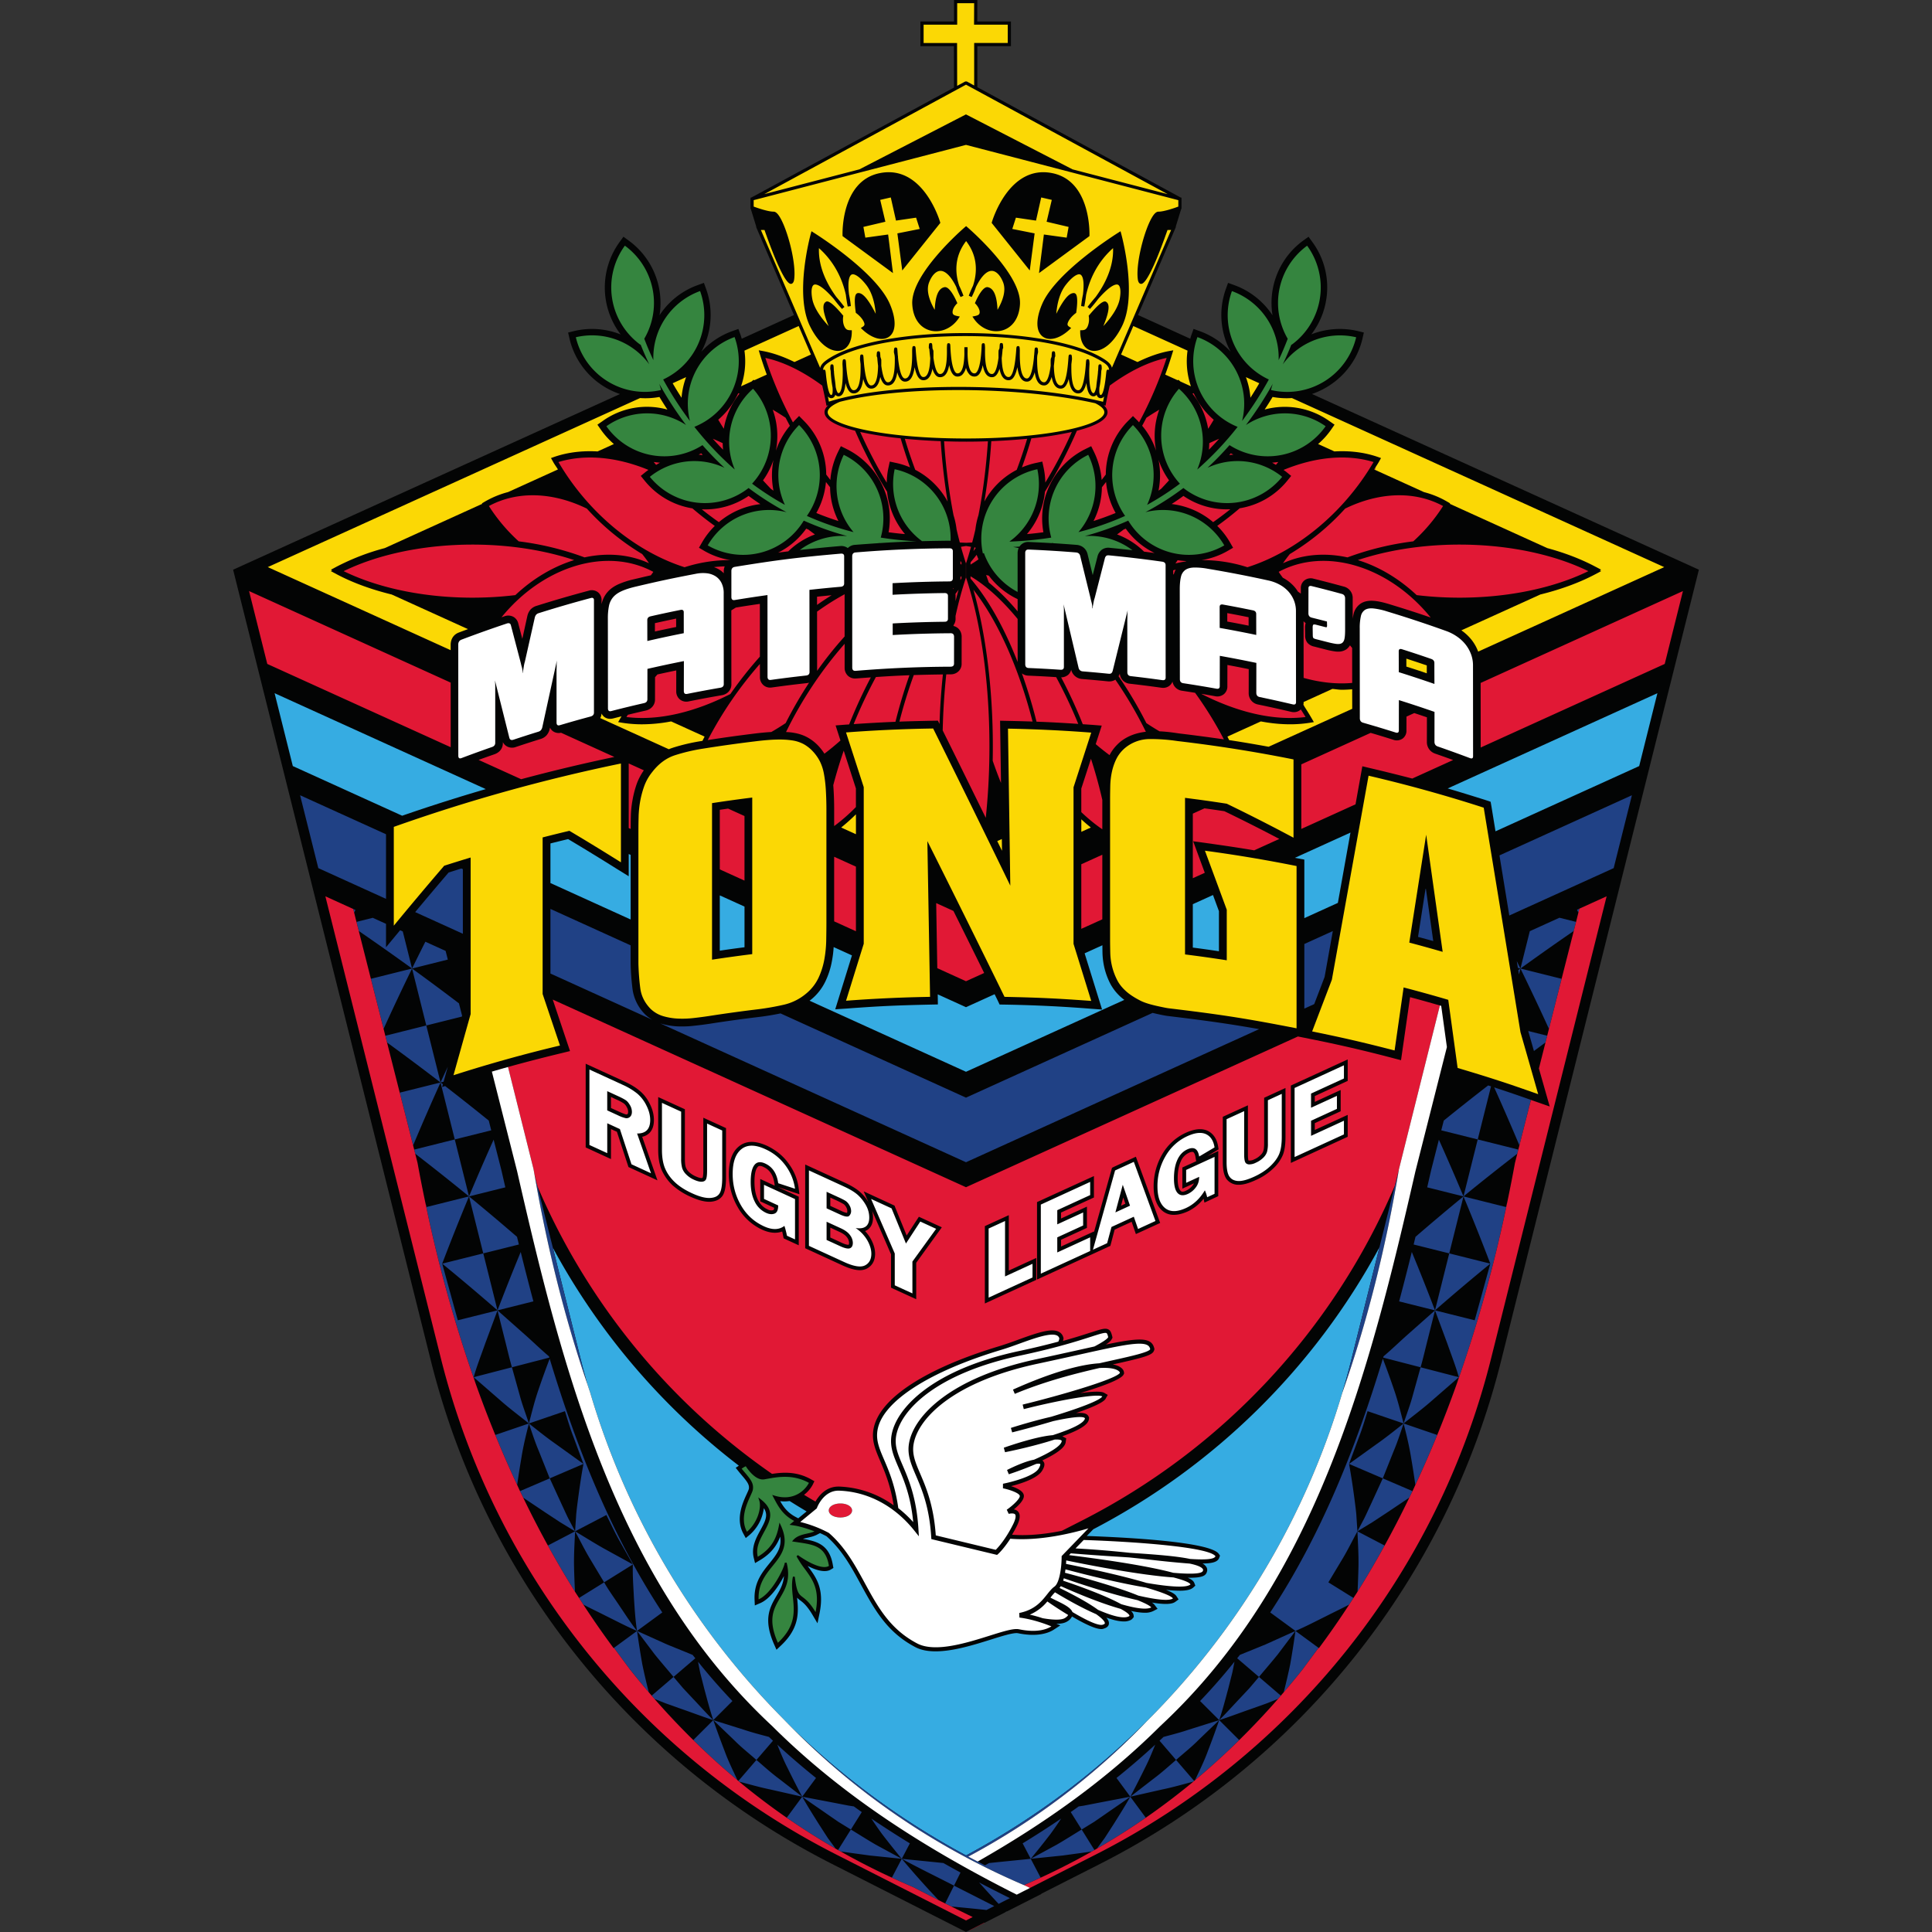
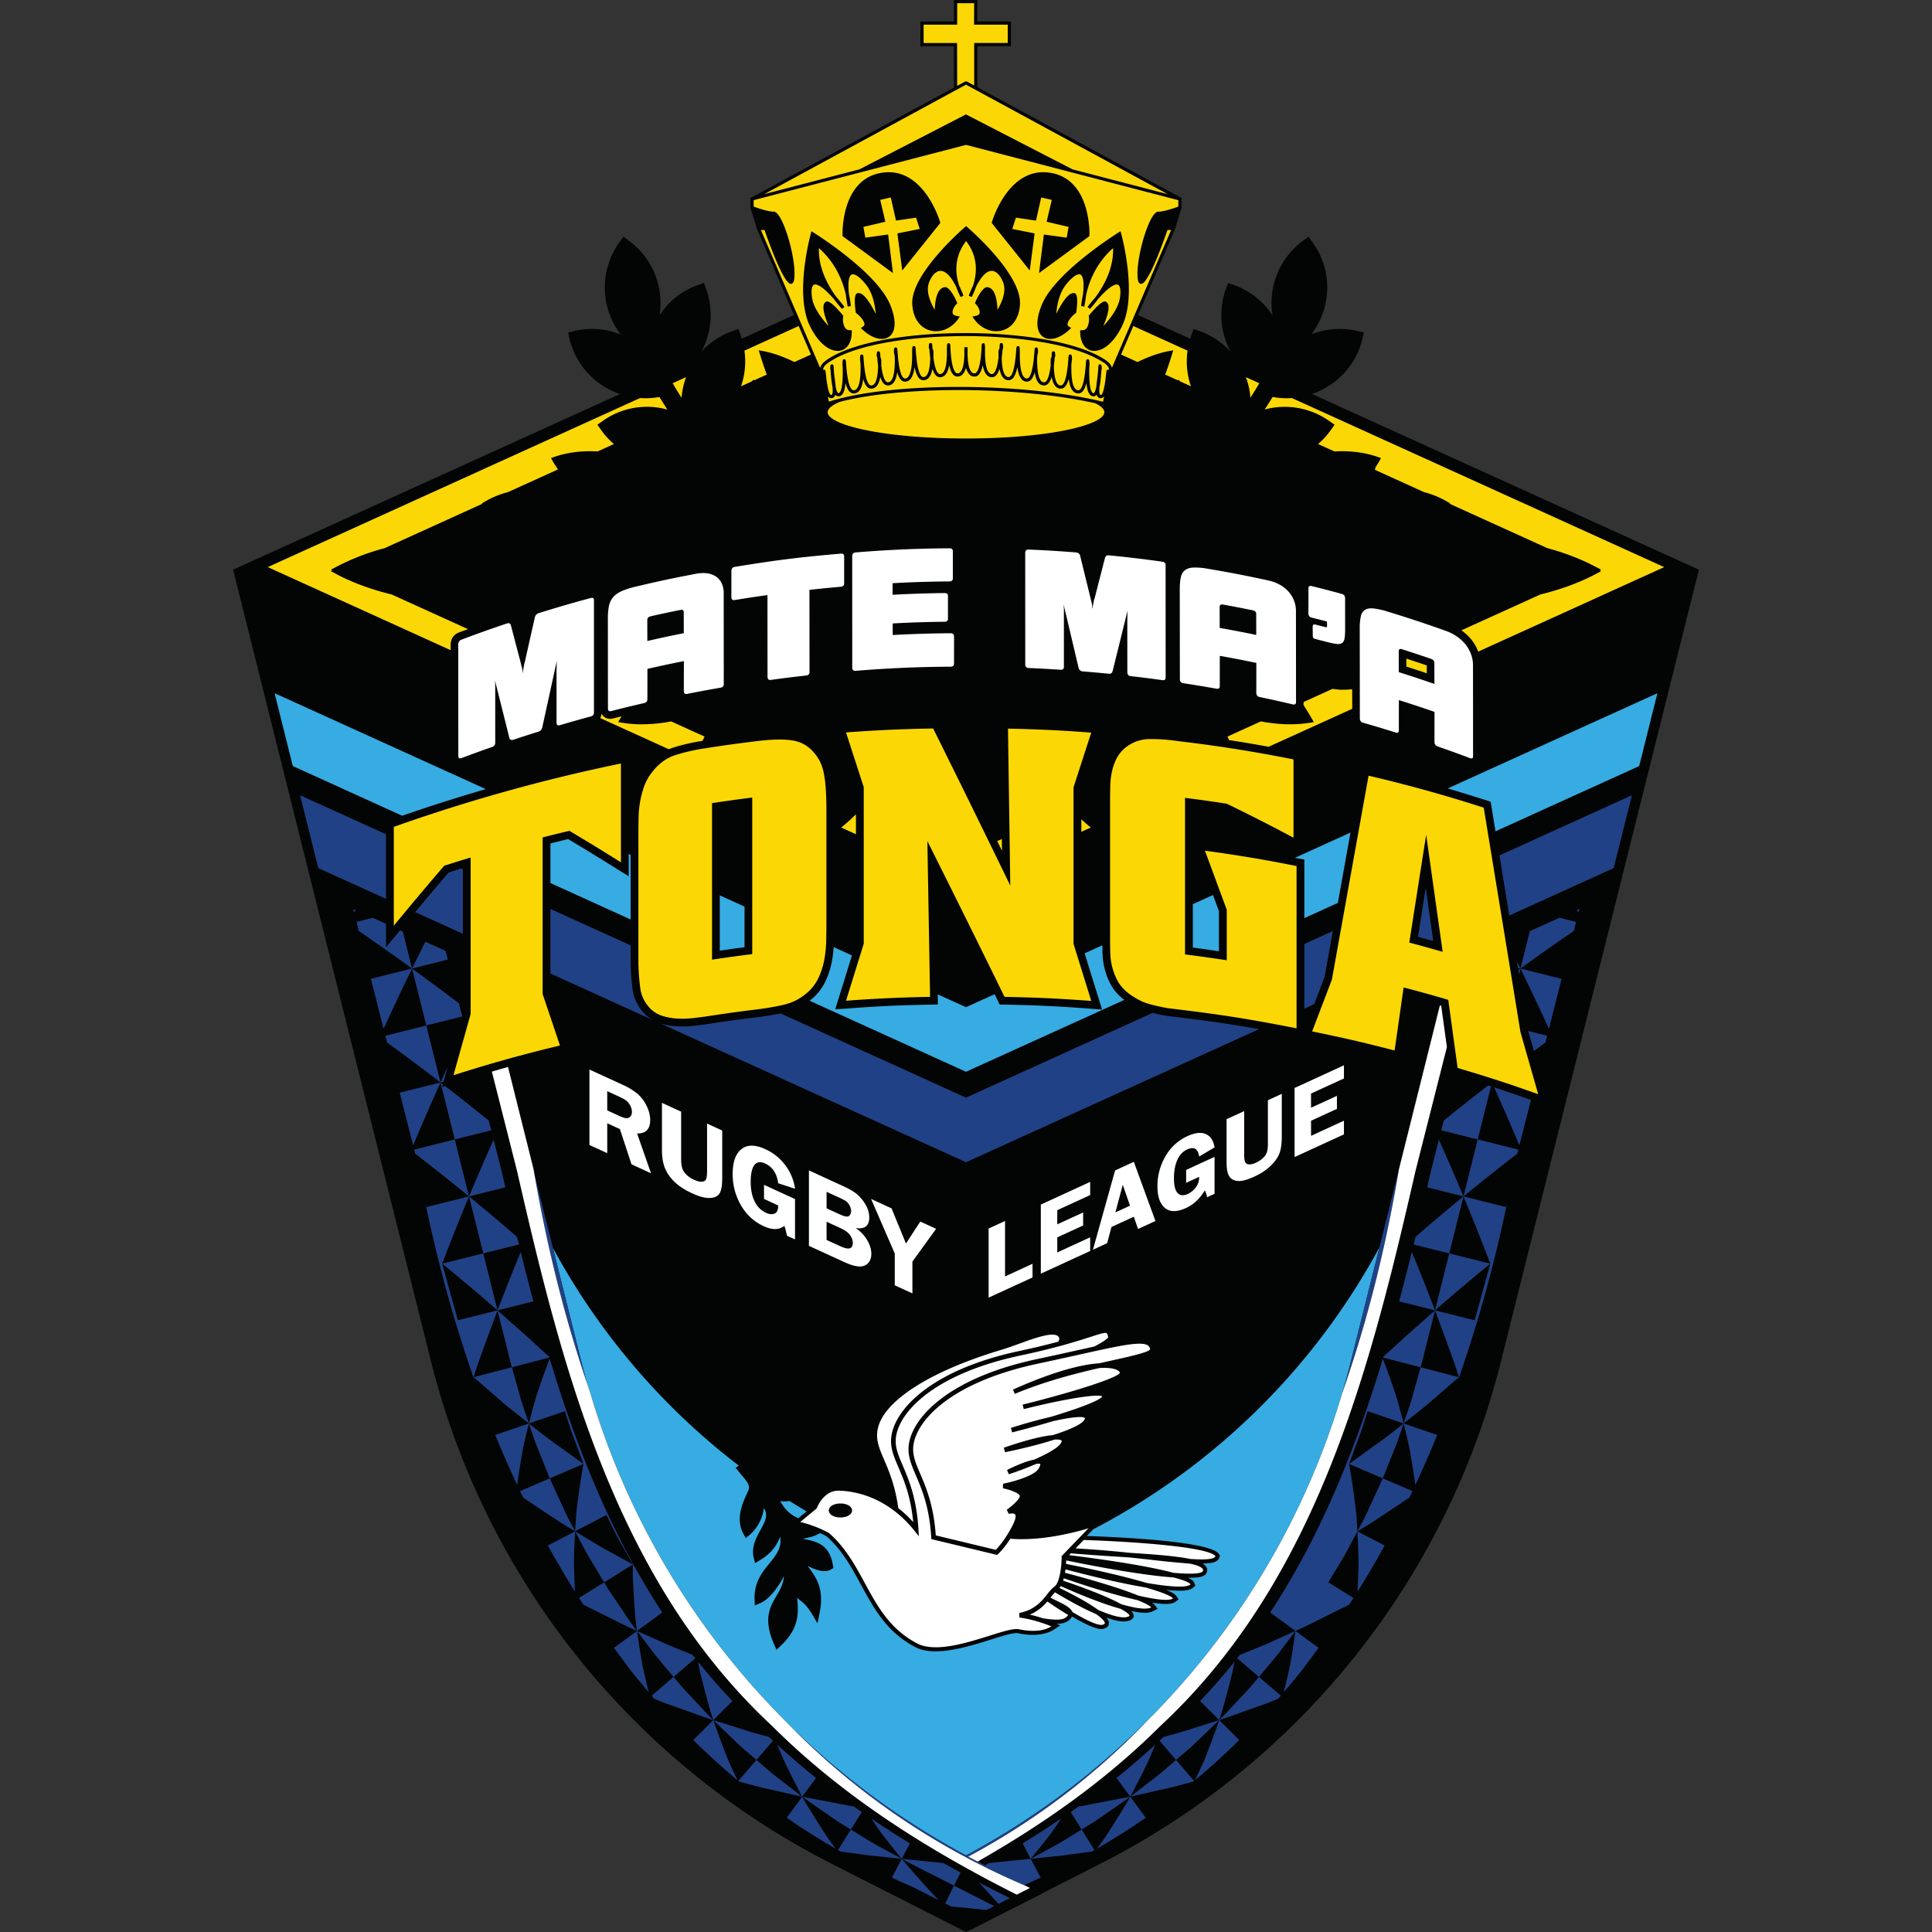
<svg xmlns="http://www.w3.org/2000/svg" xml:space="preserve" width="100" height="100" fill-rule="evenodd" stroke-linejoin="round" stroke-miterlimit="2" clip-rule="evenodd" viewBox="0 0 100 100">
  <rect x="0" y="0" width="100" height="100" fill="#333333" stroke="none" />
  <path fill="rgb(3,4,4)" fill-rule="nonzero" d="M67.907 20.393c1.258-.432 2.285-1.47 2.612-2.857l.074-.325-.321-.078a4.048 4.048 0 0 0-2.396.173c.404-.528.67-1.149.771-1.807a3.962 3.962 0 0 0-.723-2.977l-.195-.269-.269.195a3.99 3.99 0 0 0-1.594 3.874 4.002 4.002 0 0 0-1.989-1.568l-.312-.113-.113.312a3.989 3.989 0 0 0 .247 3.254 4.023 4.023 0 0 0-1.608-1.07l-.312-.113-.112.312c-.024.065-.041.131-.061.196l-2.701-1.227 1.963-4.566h-.014l.285-.926.015-.006v-.574l-.052-.014-10.514-5.706V2.389h1.738V1.112h-1.743L50.588 0H49.38v1.112h-1.739V2.39h1.733l.005 2.142-10.481 5.688-.052.014v.573l.015.006.286.926h-.014l1.962 4.567-2.702 1.227c-.02-.066-.038-.132-.061-.196l-.113-.312-.312.112a4.005 4.005 0 0 0-1.608 1.071 3.992 3.992 0 0 0 .248-3.255l-.113-.312-.312.113a3.97 3.97 0 0 0-1.985 1.564 3.993 3.993 0 0 0-1.599-3.869l-.269-.196-.195.269a4.005 4.005 0 0 0 .052 4.789 3.997 3.997 0 0 0-2.4-.178l-.321.078.074.325a3.99 3.99 0 0 0 2.611 2.859l-20.024 9.093 10.24 40.96a40.104 40.104 0 0 0 20.735 26.017L50 99.999l.004-.003.005.003.177-.09.009.004 1.853-.941-.014-.002.021-.011.009.005.009-.005-.006-.006.044-.022-.006.012 1.805-.916-.013-.007 3.062-1.555a40.1 40.1 0 0 0 20.735-26.017l10.24-40.96-20.027-9.095Z" />
  <path fill="rgb(54,172,226)" fill-rule="nonzero" d="m69.927 70.448 1.472-5.887a35.473 35.473 0 0 1-14.81 14.593l-.338.348c2.03.072 6.414.297 6.837.931l.06.087-.038.104c-.072.208-.313.299-.868.302a.54.54 0 0 1 .2.183c.057.091.057.2.004.308-.064.13-.199.247-.87.247l-.1-.001c.225.097.307.183.342.274l.052.135-.108.099c-.1.086-.273.164-.71.164a6.4 6.4 0 0 1-.703-.045c.435.172.502.269.542.324l.113.172-.165.121c-.082.061-.217.113-.498.113-.173 0-.405-.02-.716-.072.072.049.11.087.135.12l.156.204-.225.117a.945.945 0 0 1-.442.086c-.17 0-.399-.026-.709-.094.087.08.128.155.137.233l.008.083-.052.064a.318.318 0 0 1-.151.109.756.756 0 0 1-.312.056c-.237 0-.537-.067-.906-.2.098.113.139.21.134.304 0 .117-.095.22-.26.264a.315.315 0 0 1-.138.026c-.185 0-.584-.103-1.514-.651l-.003.006a.585.585 0 0 1-.238.247c-.096.06-.247.125-.564.125h-.006l.21.083-.347.225c-.25.16-.827.39-1.837.182a.489.489 0 0 0-.082-.008c-.26 0-.759.155-1.326.333-.871.273-1.95.611-2.865.611-.39 0-.754-.06-1.053-.22-1.469-.768-2.114-1.955-2.803-3.212-.486-.897-.98-1.812-1.794-2.526a5.694 5.694 0 0 0-.333-.162l-.192.1a1.689 1.689 0 0 1-.35.114l-.065.017c-.096.022-.191.039-.278.07.737.12 1.382.307 1.551 1.365l.026.138-.12.074c-.292.19-.781.047-1.21-.178.004.009.013.021.022.035.416.559.845 1.14.594 2.396l-.11.537-.28-.472c-.278-.459-.469-.602-.603-.706a1.01 1.01 0 0 1-.173-.148c.078.75.134 1.578-.85 2.492l-.216.204-.121-.273c-.581-1.313-.222-1.929.125-2.523.182-.311.355-.61.381-1.018-.273.534-.732 1.192-1.226 1.4l-.281.121-.013-.307c-.035-.88.394-1.409.775-1.877.351-.437.646-.801.55-1.377-.16.432-.45.866-1.053 1.222l-.247.147-.069-.282c-.134-.555.134-1.036.347-1.426.242-.446.425-.775.177-1.135a2.192 2.192 0 0 1-.736 1.382l-.2.165-.125-.23c-.416-.763-.03-1.603.177-2.054l.035-.077a1.65 1.65 0 0 0 .074-.182c.034-.221-.074-.365-.395-.741-.065-.074-.104-.126-.147-.179l-.139-.173.162-.112a35.427 35.427 0 0 1-9.626-11.278l1.466 5.864c.1.4.207.798.32 1.194.046.137.09.275.138.411a40.075 40.075 0 0 0 9.985 16.897c.162.17.327.336.493.503a40.04 40.04 0 0 0 8.987 6.585 40.045 40.045 0 0 0 9.363-6.956 39.97 39.97 0 0 0 3.265-3.691l.052-.067a40.086 40.086 0 0 0 3.978-6.227l.013-.026c.186-.361.367-.725.542-1.092l.009-.02a40.078 40.078 0 0 0 2.243-5.848c.163-.55.318-1.103.457-1.663Zm-29.545 7.25c.181.322.402.616.827.833l.108.057.433-.358a35.03 35.03 0 0 1-.88-.538 1.796 1.796 0 0 1-.488.007Zm16.661-25.444-.59-.043a70.96 70.96 0 0 0-4.467-.213l-.247-.004-.104-.221-.154-.313-1.481.672-1.463-.665.008.523-.398.008c-1.777.04-2.626.078-4.325.204l-.59.039.865-2.79-.947-.43a5.613 5.613 0 0 1-.09.724 4.114 4.114 0 0 1-.33 1.036 2.745 2.745 0 0 1-.728.94c-.032.028-.068.05-.1.076L50 55.475l8.195-3.721a2.52 2.52 0 0 1-.727-.839 3.672 3.672 0 0 1-.29-.763 3.84 3.84 0 0 1-.113-.801c-.003-.142-.004-.284-.005-.425l-.92.418.903 2.91Zm4.697-3.207c.452.058.902.122 1.352.19v-2.075l-.308-.836-1.044.474v2.247Zm-23.204-.017v-2.105l-1.28-.58v2.863c.456-.07.807-.117 1.28-.178Zm-9.131-5.599-.09.022c-.304.074-.534.13-.824.204v2.05l4.151 1.886v-3.344l-.1-.045v1.151l-.615-.381a126.421 126.421 0 0 0-2.522-1.543Zm38.107 4.091 1.736-.788.652-3.64-2.876 1.307.163.031.325.061v3.03Zm7.42-6.712c.595.175 1.23.37 1.988.61l.234.079.043.242.21 1.288 7.437-3.377.943-3.772-10.855 4.93Zm-59.776-1.158 5.66 2.57a90.099 90.099 0 0 1 4.328-1.378L14.213 35.88l.943 3.772Z" />
  <path fill="rgb(32,65,133)" fill-rule="nonzero" d="m50.004 99.996.005.003.177-.09-.005-.002-.177.089Zm2.022-1.026h.008l.021-.011-.004-.002-.025.013Zm.038-.019.003.002.044-.022.003-.005-.05.025Zm-1.002-.09.4-.203-2.083-1.058-.458.922.323.16c.611.054 1.216.115 1.818.179Zm-.384-1.425c.333.372.67.742 1.009 1.108l.585-.296a85.17 85.17 0 0 1-1.594-.812Zm-4.003-1.225c.89.485 1.803.925 2.704 1.389l.337-.678a58.59 58.59 0 0 1-.885-.491c-.715-.076-1.437-.143-2.156-.22l.42-.799a50.805 50.805 0 0 1-1.994-1.283c.18.272.365.54.556.803.333.432.672.858 1.018 1.279l-.512.976c.367.169.734.337 1.111.495.425.221.864.445 1.31.67a45.233 45.233 0 0 1-1.909-2.141Zm12.693-7.129a40.064 40.064 0 0 1-9.363 6.956 40.054 40.054 0 0 1-8.987-6.585c3.294 3.324 7.254 6.095 11.988 8.123l-.003-.001c.288-.126.575-.255.861-.387l-.513-.977c.346-.421.686-.847 1.018-1.279.192-.263.377-.531.557-.803-.655.443-1.319.871-1.994 1.283l.419.799c-.718.077-1.44.144-2.155.22l-.213.118-.864-.452a36.946 36.946 0 0 0 9.249-7.015Zm-6.017 7.129c-.494.27-.996.525-1.5.779l.576.292c.316-.35.624-.707.924-1.071Zm3.158-.376.14-.077-.663-1.062c-.433.263-.861.537-1.299.79l-1.336.725 1.655-.17 1.503-.206Zm-13.74-1.968.625.431.647.398-.663 1.061c.046.027.094.052.141.078l1.502.206 1.654.17-1.336-.725c-.438-.253-.865-.527-1.298-.79l.565-.903c-.139-.096-.275-.195-.413-.294l-.253-.038-.792-.153-1.626-.311c.409.299.832.579 1.247.87Zm15.735-.87c-.271.485-.567.951-.866 1.428l-.459.711-.407.553a35.68 35.68 0 0 0 2.534-1.604l-.802-1.088c.261-.492.514-.987.759-1.487.198-.386.367-.798.531-1.206a39.11 39.11 0 0 1-2.004 1.723l.714.97-1.626.311-.791.154-.254.038c-.137.098-.274.197-.412.293l.565.903.647-.397.626-.432c.414-.291.837-.571 1.245-.87Zm-17.783 1.088a35.66 35.66 0 0 0 2.533 1.604l-.406-.553-.459-.711c-.299-.477-.595-.943-.867-1.428l.715-.97a39.09 39.09 0 0 1-2.004-1.722c.164.408.333.82.531 1.205.245.5.497.995.758 1.487l-.801 1.088Zm-.844-1.461 1.645.373-1.202-.93c-.408-.301-.781-.644-1.167-.972l-.936 1.087a.687.687 0 0 1 .041.035c.546.142 1.071.295 1.619.407Zm20.273 0c.548-.112 1.073-.265 1.618-.407l.042-.035-.936-1.087c-.386.328-.759.671-1.167.972l-1.203.93 1.646-.373Zm2.956-3.591a50.18 50.18 0 0 1-.586 1.601c-.191.525-.432 1.007-.666 1.509a36.868 36.868 0 0 0 2.288-2.077l-1.036-1.033Zm-26.186 0 1.097 1.053c.356.36.757.672 1.136 1.009l.856-.995-.207-.197c-.424-.115-.86-.224-1.276-.366l-1.606-.504.991-.988a30.997 30.997 0 0 1-1.78-2.035c.036.191.072.384.113.575l.206.814c.147.54.29 1.099.47 1.634l-1.035 1.033a36.967 36.967 0 0 0 2.287 2.077c-.233-.502-.474-.984-.665-1.509-.204-.53-.4-1.064-.587-1.601Zm26.186 0c.181-.535.324-1.094.47-1.635l.206-.813c.042-.191.078-.384.114-.576a31.313 31.313 0 0 1-1.78 2.036l.99.988-1.606.504c-.415.142-.852.251-1.276.366l-.207.196.857.996c.378-.337.779-.649 1.136-1.009l1.096-1.053Zm-28.243-2.236-1.132.97c.048.055.095.112.144.167l.59.234.832.296c.554.192 1.081.395 1.623.569-.361-.354-.696-.735-1.046-1.102l-.519-.554-.492-.58 1.127-.965-.141-.176-1.316-.536-1.56-.703.916 1.214c.318.394.65.777.974 1.166Zm29.866 1.667.833-.296.59-.234c.049-.055.096-.112.144-.167l-1.132-.97c.324-.389.656-.772.974-1.166l.915-1.214-1.559.703-1.317.536-.14.176 1.127.965-.492.58-.519.554c-.35.367-.685.748-1.047 1.102.543-.174 1.07-.377 1.623-.569Zm-38.978-20.64-2.055.513-.808-2.931c.445-1.167.907-2.327 1.388-3.48l-.737-2.949-2.101.526.053.212c.939.724 1.867 1.461 2.785 2.211l-2.196.549-.071-.259a71.154 71.154 0 0 0 2.605 9.385l-.097-.318 1.426 1.24c.46.404.967.78 1.433 1.156l-1.741.595c.357.871.734 1.733 1.133 2.586.068-.473.14-.942.22-1.404.086-.555.221-1.116.36-1.667l.028-.11c.162.48.316.963.515 1.43l.563 1.411 1.746-.748-1.406-1.011c-.49-.341-.945-.708-1.418-1.082l1.866-.637c.143.46.277.924.455 1.372l.503 1.358c-.106.57-.19 1.145-.269 1.73-.038.291-.079.589-.106.882l-.058.877-1.409.735c.445.809.913 1.606 1.402 2.389a54.767 54.767 0 0 1-.049-1.343c-.008-.591.028-1.195.056-1.781.242.445.465.901.721 1.337l.782 1.304 1.488-.927-1.493-.82c-.504-.283-.986-.59-1.498-.894l1.619-.845c.22.43.421.872.656 1.295l.716 1.264c-.021.584.026 1.138.054 1.718.038.573.072 1.161.161 1.724l-1.195.876.827 1.116c.319.401.644.795.977 1.184a31.38 31.38 0 0 1-.337-1.452 49.829 49.829 0 0 1-.272-1.724l1.307-.957c-2.632-4.003-4.43-8.502-5.829-13.133-.205.536-.4 1.076-.584 1.619-.2.576-.335 1.145-.491 1.733-.155-.482-.341-.954-.471-1.444l-.408-1.465-1.98.513c.17-.6.391-1.151.593-1.732l.641-1.727Zm49.999-5.898c.907-.742 1.837-1.479 2.785-2.21l.054-.214-2.102-.525-.737 2.949-.038-.092c-.4-.953-.812-1.901-1.235-2.844l-.405 1.592-.2.874 1.878.47c.481 1.153.944 2.313 1.388 3.48l-.807 2.931-2.055-.513c.941-.821 1.895-1.627 2.862-2.418l-2.125-.531-.737 2.949.641 1.727c.202.581.422 1.132.593 1.732l-1.98-.513-.408 1.465c-.13.49-.316.962-.471 1.444-.156-.588-.291-1.157-.491-1.733a44.624 44.624 0 0 0-.584-1.619c-1.4 4.631-3.197 9.13-5.829 13.133l1.306.957c-.08.577-.17 1.151-.271 1.724a32.73 32.73 0 0 1-.337 1.452 42.3 42.3 0 0 0 .977-1.184l.827-1.116-1.196-.876c.541-.232 1.049-.5 1.583-.763.389-.2.8-.393 1.198-.601l.222-.343-1.299-.808.782-1.304c.256-.437.479-.892.721-1.337.027.586.064 1.19.055 1.781-.01.448-.026.895-.049 1.343.49-.783.958-1.58 1.402-2.389l-1.408-.735-.058-.877c-.027-.293-.068-.591-.106-.882a36.5 36.5 0 0 0-.269-1.73l1.746.748-.635 1.381c-.109.229-.21.461-.323.688l-.355.672.767-.467.752-.494 1.167-.783c.055-.113.112-.224.166-.337l-1.539-.66.563-1.411c.198-.467.352-.95.515-1.43-.473.374-.929.741-1.418 1.082l-1.406 1.011.502-1.358c.179-.448.313-.912.456-1.372l1.866.637c.148.586.295 1.185.388 1.777.08.462.152.931.22 1.404.399-.853.776-1.715 1.132-2.586l-1.74-.595c.466-.376.973-.752 1.433-1.156l1.425-1.24-.093.308a71.251 71.251 0 0 0 2.598-9.361l-.068.245-2.196-.549ZM31.391 83.653c.533.264 1.042.532 1.582.764-.315-.397-.586-.825-.871-1.244-.277-.424-.583-.83-.832-1.271l-1.299.808c.073.115.148.229.222.343.398.208.809.401 1.198.601v-.001Zm35.879-2.651c.018.574-.028 1.12-.056 1.691-.037.564-.07 1.143-.156 1.698l-.005.026c.315-.397.587-.825.872-1.244.277-.424.582-.83.832-1.271l-1.488-.927.001.027Zm2.99-1.741-1.619-.845c-.22.43-.422.872-.657 1.295l-.715 1.264 1.492-.82c.505-.283.987-.59 1.499-.894ZM28.248 78.3l.751.494.768.467-.355-.672c-.113-.227-.215-.459-.323-.688l-.634-1.381-1.54.66c.053.113.11.224.165.337l1.168.783Zm41.222-6.19c1.315-3.725 2.277-7.626 2.938-11.586l-1.009 4.037-1.472 5.887a38.801 38.801 0 0 1-.457 1.662Zm-39.388-1.662-2.421-9.684c.647 3.73 1.545 7.384 2.741 10.878-.113-.396-.22-.794-.32-1.194Zm44.193-2.624h.001l-1.379 1.222c-.434.382-.856.796-1.285 1.158l-.019.065 1.937.501c.14-.486.251-.981.377-1.472l.369-1.474h-.001c-.386-1.013-.786-2.02-1.2-3.022-.211.855-.43 1.708-.656 2.558l1.856.464Zm-48.524 0 .369 1.474c.126.491.237.986.377 1.472l1.937-.501-.019-.064c-.43-.363-.851-.777-1.286-1.159l-1.378-1.222 1.857-.465a140.85 140.85 0 0 1-.656-2.557 120.915 120.915 0 0 0-1.201 3.022Zm-1.475-5.898.738 2.949-2.126.531c.967.791 1.922 1.597 2.863 2.418l-.737-2.949 1.843-.46-.096-.396a121.06 121.06 0 0 0-2.485-2.093l1.88-.469-.201-.876-.405-1.592c-.437.973-.862 1.953-1.274 2.937Zm52.862 3.48Zm-3.872-1.388-.096.397 1.843.46.737-2.949c-.837.686-1.665 1.384-2.484 2.092Zm-8.095-10.75c-1.434-.256-2.582-.42-4.397-.641l-.321-.039c-.117-.013-.238-.039-.351-.061a13.488 13.488 0 0 1-.443-.1L50 56.814l-9.6-4.36c-.363.076-.729.136-1.098.181a72.26 72.26 0 0 0-2.543.351c-.269.041-.54.076-.811.104a4.971 4.971 0 0 1-.628.039c-.082 0-.169 0-.251-.004a3.768 3.768 0 0 1-.871-.147l-.045-.017L50 60.157l15.171-6.889Zm-42.369 2.761-2.112.527.692 2.73a127.16 127.16 0 0 1 1.42-3.257Zm54.535.253c.448.995.884 1.996 1.307 3.003l.597-2.354a76.19 76.19 0 0 0-1.904-.649Zm-54.535-.253.737 2.948 1.887-.471-.128-.505c-.746-.604-1.499-1.2-2.258-1.787l-.156.048.039-.14-.121-.093.158-.04.217-.773c-.125.271-.253.542-.375.813ZM74.6 58.506l1.887.471.688-2.748-.148-.047a130.04 130.04 0 0 0-2.298 1.819l-.129.505Zm-53.272-8.375-2.131.532.657 2.591c.478-1.048.969-2.089 1.474-3.123l.737 2.948-2.121.531.088.348c.932.679 1.856 1.369 2.77 2.071l-.737-2.95 1.84-.46.013-.045-.163-.641c-.803-.61-1.612-1.211-2.427-1.802l1.851-.463-.114-.449-1.048-.476c-.232.461-.462.924-.689 1.388l-.48-1.919-.138-.063-.73.881v-1.212l-.687-.312-.842.211.119.469a147.12 147.12 0 0 1 2.758 1.945Zm57.773 3.233.295 1.036c.199-.147.397-.295.598-.441l.089-.349-.982-.246Zm-.402-3.233-.191-.386.057.352.134.034c.504 1.034.996 2.075 1.474 3.122l.656-2.59-2.13-.532c.912-.659 1.831-1.307 2.758-1.944l.119-.47-.86-.215-1.534.696-.483 1.933ZM33.4 52.514a2.289 2.289 0 0 1-.658-1.3 12.72 12.72 0 0 1-.1-1.322v-.961l-4.151-1.885v3.344l5.271 2.393a2.112 2.112 0 0 1-.362-.269Zm35.161-1.946.426-2.376-1.475.669v3.344l.512-.233.537-1.404Zm10.061-.128.077-.309-.114.083.037.226Zm-5.225-1.947c.29.078.524.143.788.216l-.38-2.705-.021.009-.387 2.48Zm-49.439-.162v-3.343l-.079-.036-.658.208c-.582.679-1.159 1.363-1.732 2.05l2.469 1.121Zm54.163-.944 5.403-2.453.943-3.772-6.855 3.113.509 3.112ZM18.398 47.1l-.117-.054.048.191.069-.137Zm63.226-.01.073.147.052-.205-.125.058Zm-65.148-2.156 3.504 1.591v-3.344l-4.447-2.019.943 3.772Z" />
-   <path fill="rgb(225,24,53)" fill-rule="nonzero" d="m50.947 99.518-.766.39.014.005.766-.389c-.005-.001-.01-.004-.014-.006Zm-2.363-1.166a123.867 123.867 0 0 1-1.31-.67 35.318 35.318 0 0 1-1.11-.495 35.983 35.983 0 0 1-2.645-1.352c-.047-.026-.095-.051-.141-.078l-.124-.068a36.074 36.074 0 0 1-4.996-3.472l-.04-.035-.046-.04a37.187 37.187 0 0 1-2.287-2.076 39.202 39.202 0 0 1-2.01-2.132c-.049-.055-.096-.111-.144-.167l-.15-.174a42.058 42.058 0 0 1-.976-1.184l-.827-1.116-.018.014a44.784 44.784 0 0 1-1.567-2.254 41.052 41.052 0 0 1-.222-.343c-.07-.109-.142-.215-.21-.325a49.079 49.079 0 0 1-1.403-2.39 52.72 52.72 0 0 1-1.278-2.478c-.055-.113-.112-.224-.165-.337-.05-.106-.097-.213-.147-.32a57.611 57.611 0 0 1-1.132-2.586 61.173 61.173 0 0 1-1.022-2.673 71.415 71.415 0 0 1-2.605-9.385 81 81 0 0 1-.398-2.027l-.12-.474-.053-.212-.056-.217-.692-2.73-.658-2.598-.088-.348-.09-.356-.657-2.59-.627-2.477-.12-.47-.12-.48-.05-.19-1.439-.654 5.982 23.926a39.553 39.553 0 0 0 20.46 25.67L50 99.402l.346-.176a146.754 146.754 0 0 1-1.102-.543l-.323-.16-.337-.17Zm28.593-28.033 5.982-23.927-1.41.64-.052.205a120.156 120.156 0 0 1-.24.95l-.628 2.476-.656 2.59-.09.357-.089.349-.341 1.345.56 1.968-.732-.256-.24-.085-.597 2.353-.055.218-.054.214-.12.473a81.102 81.102 0 0 1-.4 2.04 71.336 71.336 0 0 1-2.6 9.362 61.031 61.031 0 0 1-1.024 2.683 56.857 56.857 0 0 1-1.132 2.586c-.05.106-.097.214-.147.32-.054.113-.111.224-.166.337a51.838 51.838 0 0 1-1.278 2.479 48.128 48.128 0 0 1-1.402 2.389c-.068.11-.14.216-.21.325l-.222.343a44.895 44.895 0 0 1-1.567 2.254l-.018-.014-.827 1.116a40.953 40.953 0 0 1-.977 1.184l-.15.174a7.427 7.427 0 0 1-.143.167 39.112 39.112 0 0 1-2.01 2.132 37.395 37.395 0 0 1-2.288 2.077l-.044.039-.042.035a36.013 36.013 0 0 1-2.462 1.868 35.607 35.607 0 0 1-2.534 1.604c-.04.024-.082.045-.123.069l-.14.077a35.87 35.87 0 0 1-2.645 1.353 43.272 43.272 0 0 1-.861.387l.003.001c.044.02.087.04.131.058l.172.087 3.408-1.731a39.553 39.553 0 0 0 20.46-25.671ZM27.66 60.764l.164.652A34.76 34.76 0 0 0 39.96 76.288c.544-.083 1.262-.143 2.016.28l.177.1-.09.186a1.614 1.614 0 0 1-.445.517c.195.12.392.235.59.35.185-.32.557-.776 1.185-.776h.052a5.15 5.15 0 0 1 2.81.97c-.158-1.025-.449-1.708-.682-2.261-.27-.629-.473-1.105-.356-1.707.295-1.565 2.691-3.13 6.574-4.29.3-.096.597-.198.892-.308 1.058-.386 1.764-.62 2.137-.407a.45.45 0 0 1 .216.277l.013.039-.004.043a.79.79 0 0 1-.024.104c.464-.13.926-.27 1.385-.42l.078-.022c.533-.174.736-.238.901-.143.104.061.143.19.182.342l.017.074-.034.065c-.036.079-.111.164-.308.292.615-.128 1.09-.214 1.452-.244.667-.06.957.065 1.048.429l.013.056-.017.052c-.065.239-.39.351-2.037.715h-.004c-.03.009-.065.013-.1.022.16.03.286.074.386.139.048.03.178.12.195.272l.004.061-.026.052c-.117.251-1.126.62-2.249.962.585-.083 1.084-.113 1.253-.013l.177.104-.1.178c-.038.078-.151.281-1.542.762.503-.043.598.079.646.17l.03.056-.004.06c-.018.217-.208.494-1.383.915a.848.848 0 0 1 .074.039l.13.069-.03.208c-.022.104-.074.4-1.21.936a.2.2 0 0 1 .057.052l.035.057c.043.103.013.238-.096.415-.238.408-1.105.676-1.612.806.287.092.62.243.659.46.048.234-.273.546-.515.745a.351.351 0 0 1 .229.122c.121.147.095.403-.082.754a6.815 6.815 0 0 1-.239.433c.883.07 1.815-.049 2.576-.203l.99-.503a34.764 34.764 0 0 0 16.244-17.353l.214-.854 2.12-8.48a72.622 72.622 0 0 0-1.543-.431l-.468 3.263-.433-.113a70.119 70.119 0 0 0-4.251-.984l-.321-.066v.001l-.332-.066L50 61.45l-21.39-9.713.894 2.666-.424.104a85.167 85.167 0 0 0-2.786.72l1.321 5.284.045.253ZM43.5 77.819c-.343 0-.602.156-.602.362s.259.361.602.361c.344 0 .603-.155.603-.361s-.26-.362-.603-.362Zm7.476-14.355 1.24-.567v2.868l1.42-.654v1.135l-2.66 1.222v-4.004Zm-9.3-3.189 2.098.962c.347.164.603.325.785.498a2.172 2.172 0 0 1 .387.484l-.24-.553 1.595.736.026.07.602 1.478.632-.971 1.188.546-1.326 1.837v1.885l-1.305-.598V64.92l-.976-2.248c.029.113.045.228.045.346 0 .264-.078.463-.23.593a.556.556 0 0 1-.182.109 1.912 1.912 0 0 1 .29.39c.152.273.23.537.23.78 0 .46-.238.676-.442.78a.79.79 0 0 1-.347.074c-.238 0-.537-.083-.897-.247l-1.932-.889v-4.333Zm12 1.945 2.946-1.347v1.109l-1.703.78v.308l1.34-.615v1.1l-1.34.616v.35l1.703-.78v.043l.936-3.34.078-.039 1.157-.533L60.05 63.3l-1.257.576-.22-.637-.88.407-.221.841-.85.39-2.946 1.352V62.22Zm-15.422-2.89c.368-.29.832-.299 1.434-.03.468.22.85.529 1.126.918.291.39.469.824.525 1.288l.039.307-1.114-.368 1.079.494v2.517l-.784-.36-.018-.099c-.017-.082-.034-.169-.056-.255-.286.108-.637.086-1.031-.091a2.807 2.807 0 0 1-1.274-1.175 3.389 3.389 0 0 1-.455-1.707c0-.68.178-1.161.529-1.439Zm4.723 4.212v.511l.59.273c.28.13.359.1.359.1.004 0 .022-.021.022-.1a.507.507 0 0 0-.104-.277c-.079-.108-.208-.204-.4-.29l-.467-.217Zm17.177-3.791a2.712 2.712 0 0 1 1.213-1.114c.447-.204.824-.247 1.127-.113.217.1.481.325.56.836l.02.13-.589.352.572-.265v2.336l-.715.334-.043-.2c-.234.29-.511.512-.828.659-.26.117-.498.174-.71.174a.893.893 0 0 1-.585-.2c-.308-.256-.464-.684-.464-1.27 0-.597.152-1.157.442-1.66Zm-16.475 2.582a4.602 4.602 0 0 0-.351-.186l-.351-.16v.429l.58.268c.204.096.287.096.29.09-.003-.007.01-.042.01-.085a.424.424 0 0 0-.057-.204.509.509 0 0 0-.121-.152Zm-3.58-.962-.013-.1c-.06-.437-.242-.723-.563-.866a.407.407 0 0 0-.19-.056c-.078 0-.109.043-.13.073-.074.091-.152.29-.152.754 0 .364.06.676.182.932.117.23.282.394.498.49a.374.374 0 0 0 .29.039c.026-.01.044-.057.052-.122l-.723-.334v-1.156l.75.346Zm18.148.932-.108-.321-.113.425.221-.104Zm-24.18-5.52 1.383.632v2.557c0 .19.013.338.043.433a.67.67 0 0 0 .165.256c.095.086.208.164.334.22.164.074.256.096.307.096.026.004.06-.013.065-.013.01-.026.04-.1.04-.377v-2.734l1.174.537v2.556c0 .43-.052.729-.16.915-.13.212-.352.325-.66.342h-.06c-.26 0-.572-.086-.958-.26a3.647 3.647 0 0 1-.949-.611 2.493 2.493 0 0 1-.541-.767c-.122-.29-.182-.633-.182-1.048v-2.735Zm27.847 3.323-.035-.213c-.022-.138-.065-.233-.117-.26a.097.097 0 0 0-.052-.012.419.419 0 0 0-.178.052.815.815 0 0 0-.416.446c-.108.234-.16.528-.16.88 0 .411.087.567.139.62.03.038.09.12.311 0a.879.879 0 0 0 .334-.274c.022-.03.044-.06.06-.095l-.601.273V60.43l.715-.325Zm1.378-2.301 1.3-.594v2.53c0 .235.025.313.03.326a.51.51 0 0 0 .29-.056.976.976 0 0 0 .33-.221.496.496 0 0 0 .147-.217c.022-.06.043-.173.043-.399v-2.353l1.105-.507v2.531c0 .39-.043.693-.134.931a2.075 2.075 0 0 1-.503.707 3.1 3.1 0 0 1-.905.598c-.347.16-.633.243-.863.243h-.043a.762.762 0 0 1-.607-.3c-.125-.181-.19-.463-.19-.866v-2.353Zm-32.977-2.747 1.993.914c.325.148.598.312.806.49.213.177.39.407.525.684.138.273.208.555.208.828 0 .29-.078.515-.234.672a.768.768 0 0 1-.373.194l.789 2.254-1.5-.689-.598-1.825-.307-.138v1.551l-1.309-.602v-4.333Zm36.5 1.13 2.942-1.351v1.11l-1.703.784v.303l1.339-.616v1.101l-1.339.615v.352l1.703-.78v1.134l-2.943 1.353v-4.004Zm-34.524.928a2.295 2.295 0 0 0-.403-.212l-.264-.126v.572l.446.204c.178.078.29.12.342.13.022 0 .04 0 .07-.022.026-.026.03-.083.03-.117a.47.47 0 0 0-.07-.239.57.57 0 0 0-.15-.19Zm16.223-7.003 1.486.675.94-.427a979.679 979.679 0 0 0-1.59-3.211l-.893-.406.057 3.369Zm-5.338-2.424 1.127.512v-3.344l-1.127-.511v3.343Zm13.88-3.449-1.088.494v3.343l1.088-.493V44.24Zm-18.52-2.002-.849-.385-.43.062V45l1.278.58v-3.343Zm23.889 1.397c1.002.14 1.736.25 2.493.378l1.299-.59a89.81 89.81 0 0 0-2.843-1.435 70.006 70.006 0 0 0-1.03-.149l-.604.274v3.343l.62-.28-.602-1.632.667.09Zm-6.457-2.82v1.221c.36.341.722.64 1.088.887v-1.52a24.814 24.814 0 0 0-.588-2.13l-.5 1.541ZM32.542 42.86l.102.046c0-.204 0-.409.007-.623a5.21 5.21 0 0 1 .086-.858 5.276 5.276 0 0 1 .221-.854c.088-.242.212-.476.367-.7l-.783-.355v3.344Zm41.743-3.852a.626.626 0 0 1-.43-.586l.002-1.294a72.142 72.142 0 0 0-.655-.22l-.403.183-.002.705a.5.5 0 0 1-.191.428.532.532 0 0 1-.492.065 58.791 58.791 0 0 0-1.169-.356l-3.589 1.63v3.343l2.806-1.274.353-1.97.416.099c.725.17 1.448.35 2.168.537l2.115-.96a64.739 64.739 0 0 0-.93-.33ZM43.13 40.64a16.436 16.436 0 0 1 .046 1.323v.795a9.29 9.29 0 0 0 1.126-.986v-.962l-.631-1.957a25.167 25.167 0 0 0-.541 1.787Zm6.498-5.909a.565.565 0 0 1-.42.172l-.23.003a34.984 34.984 0 0 0-.184 2.902c.747 1.503 1.488 3.013 2.229 4.523.447-4.241.108-9.024-1.021-12.438v-.734a18.073 18.073 0 0 0 .258-.857l-.255-.042-.266.042c.079.288.165.574.258.857v.734a19.943 19.943 0 0 0-.538 1.987v.127a.532.532 0 0 1-.097.34l-.01.053c.242.057.41.257.423.53l-.002 1.405a.532.532 0 0 1-.145.396Zm2.184 5.796-.048-3.223.416.009c.478.01.887.021 1.265.034-.696-2.71-1.775-5.183-3.062-6.823.726 2.569 1.061 5.72.999 8.852a23.36 23.36 0 0 0 .43 1.151ZM31.8 39.18l-2.761-1.254a.514.514 0 0 1-.415-.076.484.484 0 0 1-.152-.181l-.005-.002-.014.064a.754.754 0 0 1-.164.329.668.668 0 0 1-.308.19 65.114 65.114 0 0 0-1.28.413.553.553 0 0 1-.449-.023.511.511 0 0 1-.224-.23v.027c.011.272-.15.504-.434.603a69.71 69.71 0 0 0-.822.292l2.203 1A88.912 88.912 0 0 1 31.8 39.18Zm25.537-3.914a61.359 61.359 0 0 0-1.321-.12.621.621 0 0 1-.569-.472l-.002-.008a.524.524 0 0 1-.142.248.555.555 0 0 1-.378.145 25.39 25.39 0 0 1 1.119 2.426l.47.032.512.04-.312.959a12.93 12.93 0 0 0 .717.57c.003-.004.004-.008.006-.013.135-.26.325-.49.564-.689.39-.306.837-.453 1.308-.508a21.193 21.193 0 0 0-1.578-2.695.6.6 0 0 1-.394.085Zm-16.284 2.659c.277.043.52.121.741.242a2.33 2.33 0 0 1 .58.455c.11.12.21.25.298.389.286-.217.563-.445.83-.683l-.252-.78.516-.04.186-.012a25.378 25.378 0 0 1 1.122-2.435l-.757.056-.053.002a.538.538 0 0 1-.364-.131.558.558 0 0 1-.182-.403v-1.262a20.66 20.66 0 0 0-3.033 4.566c.125.006.248.016.368.035Zm35.585-2.576.003 3.342 9.525-4.326.943-3.772-10.471 4.756Zm-62.804-.984 9.494 4.311-.001-3.344-10.436-4.739.943 3.772Zm22.8 3.941c.892-.138 1.44-.214 2.43-.338.317-.039.605-.065.86-.08a13.654 13.654 0 0 0 .741-.46 21.6 21.6 0 0 1 1.213-2.092.736.736 0 0 1-.11.021c-.726.081-1.09.127-1.814.226a.627.627 0 0 1-.092.007.52.52 0 0 1-.338-.119.539.539 0 0 1-.19-.407v-.02l-.002-.678a19.803 19.803 0 0 0-2.699 3.94Zm23.47-2.71a62.546 62.546 0 0 0-1.625-.207.567.567 0 0 1-.518-.525.782.782 0 0 1-.064.137 21.539 21.539 0 0 1 1.439 2.427 13.523 13.523 0 0 0 .68.425c.328.014.66.056.983.106a98.41 98.41 0 0 1 2.349.31 19.516 19.516 0 0 0-1.491-2.41c-.2-.033-.412-.066-.674-.106a.574.574 0 0 1-.495-.474.532.532 0 0 1-.127.19.518.518 0 0 1-.358.134.694.694 0 0 1-.098-.007ZM44.186 37.48a76.981 76.981 0 0 1 2.163-.12 26.51 26.51 0 0 1 .724-2.41c-.563.02-1.104.05-1.736.093a24.732 24.732 0 0 0-1.151 2.437Zm2.367-.129c.52-.019 1.065-.033 1.737-.046l.255-.004.085.171a34.82 34.82 0 0 1 .174-2.563 75.724 75.724 0 0 0-1.507.032 25.64 25.64 0 0 0-.744 2.41Zm6.34-2.497a26.41 26.41 0 0 1 .757 2.5c.732.027 1.362.061 2.16.115a24.795 24.795 0 0 0-1.144-2.421c-.53-.034-.856-.051-1.442-.077a.584.584 0 0 1-.331-.117Zm14.683 2.26a14.798 14.798 0 0 0-.248-.396c-.01.01-.021.023-.03.03a.506.506 0 0 1-.326.113.657.657 0 0 1-.152-.019 64.46 64.46 0 0 0-1.703-.377.59.59 0 0 1-.485-.577l.002-1.254a54.096 54.096 0 0 0-1.104-.215l-.002 1.088a.513.513 0 0 1-.172.416.536.536 0 0 1-.465.112 88.236 88.236 0 0 0-.701-.122l.006.01c1.843.939 3.73 1.399 5.38 1.19Zm-29.72-1.719c.013.298-.183.537-.501.59-.685.12-1.028.183-1.712.32a.535.535 0 0 1-.444-.095.533.533 0 0 1-.197-.414l.001-1.095c-.325.067-.65.136-.974.209-.041.048-.084.095-.124.143l-.002 1.13c.012.285-.175.525-.478.595-.31.07-.62.144-.928.219-.024.039-.05.077-.073.116 1.65.209 3.538-.251 5.38-1.19a20.39 20.39 0 0 1 1.528-1.936l-.002-2.73a52.27 52.27 0 0 0-1.24.19h-.004l-.233.146.003 3.802Zm29.604 1.092.054.084-.05-.106-.004.022Zm2.527-2.947a11.2 11.2 0 0 0-.113-.139.674.674 0 0 1-.186.208.74.74 0 0 1-.427.12c-.041 0-.084-.002-.128-.007a4.274 4.274 0 0 1-.56-.114l-.55-.141a.622.622 0 0 1-.355-.202.61.61 0 0 1-.113-.392l-.007-.4a.82.82 0 0 1 .033-.22.586.586 0 0 1-.108-.1l.002 2.935c.856.238 1.706.332 2.514.26l-.002-1.808Zm-26.27-.597v-2.185a13.52 13.52 0 0 0-1.426.9l.003 3.066a19.538 19.538 0 0 1 1.423-1.78Zm6.517-3.114.004.122c.928 1.08 1.76 2.585 2.435 4.315l-.001-2.228c-.783-.953-1.608-1.715-2.438-2.209ZM25.958 31.95l.148-.05a.563.563 0 0 1 .467.027.53.53 0 0 1 .254.348l.208.79.262-1.187a.77.77 0 0 1 .16-.324.683.683 0 0 1 .312-.194 62.407 62.407 0 0 1 2.7-.785.52.52 0 0 1 .484.083.512.512 0 0 1 .183.442v.176-.003c.053-.24.156-.45.305-.623.143-.166.336-.304.572-.411a4.35 4.35 0 0 1 .79-.255c.296-.07.59-.14.887-.207.041-.059.086-.115.125-.178-2.437-1.314-5.721-.275-7.857 2.351Zm9.04.503-.001-.435a63.206 63.206 0 0 0-1.099.237l.001.431a59.63 59.63 0 0 1 1.099-.233Zm29.63-.069v-.436a57.469 57.469 0 0 0-1.105-.214l.001.438c.37.067.737.137 1.105.212Zm2.33-2.056c.085.092.16.191.226.298.05.032.098.066.147.099v-.26a.502.502 0 0 1 .181-.42.532.532 0 0 1 .48-.091c.627.156.94.237 1.563.407a.604.604 0 0 1 .46.58l.001 1.088c.01-.08.024-.157.04-.225a.887.887 0 0 1 .39-.573c.179-.111.407-.154.676-.13.213.017.472.074.792.172.882.27 1.443.45 2.138.69-2.135-2.636-5.426-3.68-7.867-2.364.067.107.14.205.214.304l.002.001a2.128 2.128 0 0 1 .557.424ZM51.18 30.15a11.44 11.44 0 0 1 1.492 1.494v-.633a4.003 4.003 0 0 1-1.49-1.214c-.047-.012-.093-.025-.14-.035.043.13.093.259.138.388Zm-8.89.735v.425a14.137 14.137 0 0 1 .754-.5c-.252.023-.503.048-.754.075Zm7.162-.143a.639.639 0 0 1 .008.147v.225c.05-.199.102-.397.157-.59-.056.07-.11.145-.165.218Zm-31.665-1.179c2.467 1.202 5.812 1.612 8.887 1.24.92-.864 1.97-1.482 3.045-1.813-3.698-1.234-8.612-1.044-11.932.573Zm55.539 1.24c3.075.372 6.42-.038 8.887-1.24-3.32-1.617-8.234-1.807-11.932-.573 1.075.33 2.125.95 3.045 1.813Zm-24.013-.336.002.001.02.024.03-.043c-.017.006-.033.013-.052.018Zm.393-.447c.018-.023.037-.048.056-.07l.004-.122c-.018.01-.035.023-.053.034v.059c.001.036-.003.067-.007.099Zm11.018-.318.027.042a1.09 1.09 0 0 1 .105-.26 5.271 5.271 0 0 0-.132.035v.183Zm-23.462-.198c.074.048.14.106.2.168v-.13a.702.702 0 0 1 .049-.228c-.188.006-.375.02-.562.04.113.038.218.087.313.15Zm-3.7-5.182c-1.598-.657-3.232-.84-4.657-.407 1.574 2.688 4.052 4.658 6.529 5.445a7.593 7.593 0 0 1 2.371-.369 3.929 3.929 0 0 1-1.337-.47l-.29-.17.165-.285a3.962 3.962 0 0 1 .655-.844 17.473 17.473 0 0 1-1.159-.909 3.988 3.988 0 0 1-2.465-1.424l-.208-.256.26-.212c.044-.035.092-.065.136-.099Zm28.634 4.67a7.6 7.6 0 0 1 2.37.368c2.477-.787 4.955-2.757 6.53-5.445-1.426-.434-3.06-.25-4.66.408.045.033.092.063.136.098l.26.212-.208.256a3.98 3.98 0 0 1-2.457 1.419 17.344 17.344 0 0 1-1.163.913 3.96 3.96 0 0 1 .656.845l.165.286-.29.168a3.932 3.932 0 0 1-1.339.471Zm-12.43.231-.004-.12c-.017-.02-.032-.042-.05-.062v.149c.019.01.036.023.054.033Zm.472-.12-.004.12a6.442 6.442 0 0 0 .412-.27l-.096-.236a9.552 9.552 0 0 1-.312.385Zm10.714-.107c-.036.056-.074.11-.11.168a5.61 5.61 0 0 1 .514-.102c.019-.007.036-.015.055-.02a4.097 4.097 0 0 1-.459-.046Zm5.807-.317a8.966 8.966 0 0 0-.352.474c1.03-.471 2.186-.553 3.339-.303a15.144 15.144 0 0 1 3.405-.83 8.97 8.97 0 0 0 1.543-1.828c-1.522-.822-3.371-.697-5.07.133a12.611 12.611 0 0 1-2.865 2.354Zm-36.384-2.354c-1.698-.83-3.546-.955-5.07-.133a8.99 8.99 0 0 0 1.544 1.828 15.14 15.14 0 0 1 3.406.83c1.152-.25 2.308-.168 3.338.303a8.966 8.966 0 0 0-.352-.474 12.611 12.611 0 0 1-2.866-2.354Zm27.894 1.038c-.035.016-.072.029-.107.044a14.676 14.676 0 0 1-.342.255 3.926 3.926 0 0 1 1.395.89l.544.071a3.962 3.962 0 0 1-1.49-1.26Zm-17.993 1.242c.176-.023.35-.046.525-.067a3.922 3.922 0 0 1 1.38-.875 16.52 16.52 0 0 1-.342-.255c-.036-.015-.074-.029-.11-.045a3.98 3.98 0 0 1-1.453 1.242Zm10.218-.223c-.002-.015-.006-.029-.007-.043l-.05-.009-.053.198.11-.146ZM50 22.86c-.378 0-.758-.007-1.134-.02.09 1.33.253 2.626.49 3.834.075.236.127.479.156.724.053.232.109.459.168.682l.33.015.31-.015c.059-.223.114-.446.165-.67.03-.252.083-.5.16-.742.237-1.206.4-2.5.49-3.827-.377.012-.757.019-1.135.019Zm10.386-4.335c-.958.206-1.96.707-2.945 1.432a21.479 21.479 0 0 0-.201.953l-.016.086-.094-.023c.125.114.194.235.194.362 0 .388-.614.712-1.585.96a23.76 23.76 0 0 1-1.653 3.154 4.012 4.012 0 0 1-.93 2.195 16.515 16.515 0 0 0 .85-.095 4.006 4.006 0 0 1 2.175-4.307l.299-.148.147.3a4.03 4.03 0 0 1 .394 1.448c.072-.093.144-.187.215-.282a3.97 3.97 0 0 1 1.172-2.792l.234-.234.234.234c.03.03.054.063.083.093a20.372 20.372 0 0 0 1.427-3.336Zm-13.544 9.12a4.03 4.03 0 0 1-.925-2.191 23.749 23.749 0 0 1-1.656-3.159c-.97-.248-1.584-.572-1.584-.96 0-.128.069-.249.194-.363l-.003.001-.09.03-.017-.093a21.77 21.77 0 0 0-.202-.952c-.985-.725-1.987-1.227-2.945-1.433.372 1.15.858 2.274 1.428 3.338.03-.031.055-.065.085-.095l.234-.238.234.238a3.978 3.978 0 0 1 1.17 2.794l.213.279a4.015 4.015 0 0 1 .398-1.448l.147-.299.299.148a4.018 4.018 0 0 1 2.171 4.307c.277.039.563.07.85.095Zm-8.094-1.977a3.974 3.974 0 0 1-2.423.694 16.94 16.94 0 0 0 .884.665 4.038 4.038 0 0 1 2.146-.934 14.041 14.041 0 0 1-.607-.425Zm22.507 0a11.694 11.694 0 0 1-.611.42 4.064 4.064 0 0 1 2.148.938 16.617 16.617 0 0 0 .888-.667 3.97 3.97 0 0 1-2.425-.69Zm-17.858 1.3a3.976 3.976 0 0 1-.432-1.749 19.74 19.74 0 0 1-.214-.272 3.98 3.98 0 0 1-.498 1.605 13.942 13.942 0 0 0 1.144.416Zm14.348-.416a4.008 4.008 0 0 1-.495-1.607c-.071.093-.143.185-.216.276a3.98 3.98 0 0 1-.433 1.747 15.48 15.48 0 0 0 1.144-.416Zm-8.696-.592a31.906 31.906 0 0 1-.358-3.126 31.606 31.606 0 0 1-1.858-.123 24.855 24.855 0 0 0 .54 1.606 4.004 4.004 0 0 1 1.676 1.643Zm3.577-1.642a24.9 24.9 0 0 0 .54-1.607c-.593.057-1.22.1-1.857.124a31.823 31.823 0 0 1-.358 3.124 4.01 4.01 0 0 1 1.675-1.64Zm7.338 1.077c.045-.028.088-.06.133-.09a19.544 19.544 0 0 0 .412-.443 4.063 4.063 0 0 1-.545-1.066 4.05 4.05 0 0 1 0 1.6Zm-19.929-1.59a3.974 3.974 0 0 1-.542 1.059 19.544 19.544 0 0 0 .413.443c.043.03.084.06.129.088a4.086 4.086 0 0 1 0-1.59Zm7.07.386a25.607 25.607 0 0 1-.488-1.503 18.293 18.293 0 0 1-2.094-.33c.416.929.878 1.812 1.374 2.625.005-.255.032-.512.087-.766l.07-.326.325.07c.248.053.492.13.726.23Zm6.278-1.502a25.826 25.826 0 0 1-.488 1.504 4.008 4.008 0 0 1 .729-.232l.325-.07.07.326c.053.25.082.506.086.762a23.471 23.471 0 0 0 1.372-2.62 18.29 18.29 0 0 1-2.094.33Zm17.738 1.608.04.018.052-.158c-.031.046-.063.092-.092.14Zm-37.16-.235c.067-.038.133-.08.202-.114a3.898 3.898 0 0 1-.328-.037l.125.15Zm31.883-.114c.067.034.131.075.197.113l.124-.149c-.107.015-.213.03-.321.036Zm-2.002-.416c-.043-.022-.091-.043-.134-.07-.026.03-.057.061-.083.091.074-.008.143-.017.217-.021Zm-27.681 0c.07.004.143.013.212.021l-.078-.09a5.08 5.08 0 0 1-.134.069Zm23.175-1.908c-.071.14-.145.277-.218.414a3.903 3.903 0 0 1 .724 1.299 4 4 0 0 1 .16-2.13 13.433 13.433 0 0 0-.666.417Zm-18.452.416c-.074-.138-.148-.276-.219-.416a13.54 13.54 0 0 0-.67-.42 4 4 0 0 1 .165 2.128 3.921 3.921 0 0 1 .724-1.292Zm-3.458 1.236a4.033 4.033 0 0 1-.019-.338 13.268 13.268 0 0 0-.512-.228c.172.193.35.382.531.566Zm25.165-.338a4.105 4.105 0 0 1-.018.338 16.45 16.45 0 0 0 .53-.565c-.172.072-.343.148-.512.227Zm-.805-2.585-.064.022a3.982 3.982 0 0 1 .813 1.82 20.454 20.454 0 0 0 .287-.468 3.962 3.962 0 0 1-1.036-1.374Zm-23.51.022-.064-.023a3.98 3.98 0 0 1-1.036 1.372c.094.157.19.313.288.468a3.983 3.983 0 0 1 .813-1.817Z" />
-   <path fill="rgb(53,133,63)" fill-rule="nonzero" d="m39.73 76.54-.169.031c-.445.076-.86-.522-.96-.679a1.36 1.36 0 0 0-.214.127l.141.168c.32.379.495.586.44.917-.012.07-.058.172-.122.313-.206.452-.546 1.2-.183 1.865.528-.446.77-1.217.633-1.628l-.05-.15.126.096c.775.595.483 1.133.174 1.701-.215.397-.438.808-.324 1.277.783-.464.99-1.054 1.097-1.623l.028-.147.063.136c.471 1.009.041 1.541-.414 2.104-.373.462-.76.94-.73 1.735.676-.289 1.325-1.61 1.354-1.896l.095-.006c.22.87-.063 1.355-.337 1.824-.334.571-.65 1.11-.115 2.325.935-.867.854-1.627.776-2.362-.039-.364-.075-.709.004-1.063l.095.005c.1.823.206.904.416 1.063.156.119.365.278.66.769.232-1.162-.15-1.68-.554-2.23a4.89 4.89 0 0 1-.432-.659l.07-.061c.744.523 1.341.73 1.608.559-.166-1.007-.76-1.096-1.578-1.218l-.246-.037-.085-.014.056-.066c.193-.222.48-.285.733-.342.139-.03.267-.06.37-.11-.586-.232-1.019-.3-1.024-.301l-.266-.041.243-.2c-.598-.31-.836-.762-1.066-1.203l-.074-.143.11.035c.994.312 1.593-.272 1.791-.658-.814-.453-1.61-.308-2.14-.212Zm24.33-54.446a16.426 16.426 0 0 1-2.093 2.211 3.666 3.666 0 0 0-.945-4.183 3.669 3.669 0 0 0 .05 4.914 14.835 14.835 0 0 1-1.698 1.096 3.667 3.667 0 0 0-.733-4.13 3.667 3.667 0 0 0-.405 4.702 14.971 14.971 0 0 1-2.414.838 3.669 3.669 0 0 0 .505-4 3.668 3.668 0 0 0-1.914 4.284 17.538 17.538 0 0 1-2.167.207 3.669 3.669 0 0 0 1.447-3.746 3.669 3.669 0 0 0-2.82 4.356c.019-.004.036-.01.054-.015a3.663 3.663 0 0 0 1.744 2.011v-2.028a.687.687 0 0 1 .053-.24 3.574 3.574 0 0 0-.288-.06c.112-.005.221-.012.332-.019a.537.537 0 0 1 .49-.24c.466.021.822.039 1.172.06l.07-.01.006.014c.364.022.73.048 1.214.086.292.022.512.21.575.488l.264 1.078.25-.976a.63.63 0 0 1 .23-.345.582.582 0 0 1 .405-.092c.46.046.824.084 1.173.125a3.686 3.686 0 0 0-2.468-.733 15.225 15.225 0 0 0 2.248-.8 3.667 3.667 0 0 0 4.972 1.282 3.668 3.668 0 0 0-4.082-1.718 15.04 15.04 0 0 0 1.966-1.252 3.667 3.667 0 0 0 5.112-.578 3.665 3.665 0 0 0-3.865-.468 16.457 16.457 0 0 0 1.14-1.173 3.667 3.667 0 0 0 4.975-.978A3.668 3.668 0 0 0 64.489 22a18.392 18.392 0 0 0 1.389-2.136 3.682 3.682 0 0 0-.094.324 3.67 3.67 0 0 0 4.411-2.731 3.67 3.67 0 0 0-3.8 1.403 16.177 16.177 0 0 0 .45-1.032l.01.016a3.669 3.669 0 0 0 .802-5.126 3.67 3.67 0 0 0-1.005 4.816 15.31 15.31 0 0 1-.47 1.108 3.669 3.669 0 0 0-2.418-3.575 3.667 3.667 0 0 0 1.911 4.576 18.088 18.088 0 0 1-1.385 2.148 3.67 3.67 0 0 0-2.311-4.343 3.666 3.666 0 0 0 2.08 4.647Zm-29.844-1.907a3.65 3.65 0 0 0-.094-.324 18.442 18.442 0 0 0 1.389 2.136 3.667 3.667 0 0 0-4.125.063 3.666 3.666 0 0 0 4.974.978 16.503 16.503 0 0 0 1.14 1.173 3.665 3.665 0 0 0-3.865.468 3.668 3.668 0 0 0 5.112.578 15.025 15.025 0 0 0 1.966 1.252 3.668 3.668 0 0 0-4.082 1.718 3.667 3.667 0 0 0 4.972-1.282 15.225 15.225 0 0 0 2.249.8 3.687 3.687 0 0 0-2.453.72 86.92 86.92 0 0 1 2.086-.203.565.565 0 0 1 .397.104.567.567 0 0 1 .375-.167c.413-.032.826-.061 1.239-.089l.004-.01.05.007a52.861 52.861 0 0 1 1.896-.091 17.375 17.375 0 0 1-1.859-.192 3.668 3.668 0 0 0-1.914-4.284 3.67 3.67 0 0 0 .505 4 14.96 14.96 0 0 1-2.414-.838A3.667 3.667 0 0 0 41.359 22a3.667 3.667 0 0 0-.733 4.131 14.835 14.835 0 0 1-1.698-1.096 3.669 3.669 0 0 0 .05-4.914 3.668 3.668 0 0 0-.945 4.183 16.382 16.382 0 0 1-2.092-2.211 3.666 3.666 0 0 0 2.08-4.647 3.67 3.67 0 0 0-2.31 4.343 18.09 18.09 0 0 1-1.386-2.148 3.667 3.667 0 0 0 1.911-4.576 3.67 3.67 0 0 0-2.418 3.575 15.414 15.414 0 0 1-.47-1.108 3.67 3.67 0 0 0-1.005-4.816 3.669 3.669 0 0 0 .801 5.126c.005-.005.007-.01.012-.016a16.177 16.177 0 0 0 .45 1.032 3.67 3.67 0 0 0-3.801-1.403 3.669 3.669 0 0 0 4.411 2.731Zm13.508 7.823c.472-.011.944-.02 1.417-.024.022 0 .041.005.062.008a3.667 3.667 0 0 0-2.895-3.707 3.667 3.667 0 0 0 1.416 3.723Z" />
  <path fill="rgb(251,216,5)" fill-rule="nonzero" d="m70.837 40.15-1.9 10.56-1.021 2.676c1.715.352 2.568.55 4.268.986l.467-3.262a73.564 73.564 0 0 1 2.311.641l.484 3.526c1.678.5 2.513.772 4.17 1.357a1685.79 1685.79 0 0 0-.917-3.21c-.631-3.873-1.265-7.747-1.902-11.619a73.962 73.962 0 0 0-5.96-1.655ZM28.984 54.116l-.898-2.667v-8.104a74.85 74.85 0 0 1 1.386-.342 128.366 128.366 0 0 1 2.667 1.63v-5.114a88.87 88.87 0 0 0-11.756 3.28v5.114a196.26 196.26 0 0 1 2.608-3.102 73.97 73.97 0 0 1 1.369-.426v8.104a1879.138 1879.138 0 0 0-.888 3.165 73.971 73.971 0 0 1 5.512-1.538Zm38.126-9.29a74.01 74.01 0 0 0-4.743-.794c.452 1.22.678 1.83 1.13 3.056v2.616a74.217 74.217 0 0 0-2.16-.303v-8.104c.865.11 1.297.171 2.16.303a95.672 95.672 0 0 1 3.455 1.76v-4.053a73.945 73.945 0 0 0-6.013-.951 9.249 9.249 0 0 0-1.41-.103 2.01 2.01 0 0 0-1.274.443 1.788 1.788 0 0 0-.458.559c-.106.207-.185.43-.239.668a3.82 3.82 0 0 0-.09.73c-.006.248-.01.497-.01.746v7.2c0 .249.004.495.01.738a3.238 3.238 0 0 0 .36 1.397c.112.22.282.426.507.617.172.147.401.293.686.44.285.147.693.246 1.163.342.103.021.212.044.318.057l.318.038c2.526.308 3.785.507 6.29.997v-8.399Zm-33.968 6.333c.053.396.23.749.532 1.059a1.582 1.582 0 0 0 .64.374c.251.075.51.118.77.13.27.013.544.003.82-.029a21.528 21.528 0 0 0 .792-.104 74.348 74.348 0 0 1 2.558-.352 13.351 13.351 0 0 0 1.292-.227 2.739 2.739 0 0 0 1.193-.593 2.36 2.36 0 0 0 .627-.804 3.914 3.914 0 0 0 .299-.94c.06-.328.093-.66.1-.992.006-.335.01-.653.01-.955v-5.763a17.413 17.413 0 0 0-.03-1.08 6.797 6.797 0 0 0-.1-.837 2.404 2.404 0 0 0-.209-.641 2.269 2.269 0 0 0-.359-.51 1.916 1.916 0 0 0-.477-.378 1.812 1.812 0 0 0-.607-.195c-.232-.036-.5-.05-.805-.042-.305.008-.663.037-1.072.088a73.624 73.624 0 0 0-2.756.386 9.586 9.586 0 0 0-1.403.33c-.462.145-.863.44-1.204.884a2.53 2.53 0 0 0-.414.738 4.894 4.894 0 0 0-.207.787 5.427 5.427 0 0 0-.078.802 31.058 31.058 0 0 0-.01.78v6.805c.013.457.046.883.098 1.279Zm11.566-2.312c-.307.983-.612 1.967-.917 2.951a74.037 74.037 0 0 1 4.349-.201L48 43.535a919.973 919.973 0 0 1 3.994 8.062c1.796.038 2.695.08 4.488.21a1883.079 1883.079 0 0 0-.916-2.953V40.75l.916-2.83a74.078 74.078 0 0 0-4.309-.206l.12 8.126a943.301 943.301 0 0 0-3.993-8.133 73.92 73.92 0 0 0-4.51.204l.917 2.831v8.105Zm-7.853-7.277a74.233 74.233 0 0 1 2.081-.289v8.104a77.05 77.05 0 0 0-2.081.288V41.57Zm37.817 7.697a73.952 73.952 0 0 0-1.728-.479l.874-5.584.854 6.063Zm-22.807-5.229-.01-.61-.238.108.248.502Zm-8.326-1.206.764.347v-1.03a9.76 9.76 0 0 1-.764.683Zm12.43-.425v.649l.492-.224a9.21 9.21 0 0 1-.493-.425Zm-21.134-3.708a10.007 10.007 0 0 1 1.464-.342l.06-.01.11-.221-1.73-.786a8.11 8.11 0 0 1-1.51.15c-.353 0-.697-.027-1.03-.081l-.204-.033.143-.245c.01-.019.022-.036.033-.055l-.436.11a.627.627 0 0 1-.154.02.503.503 0 0 1-.302-.096.515.515 0 0 1-.144-.18.56.56 0 0 1-.066.239l3.548 1.611c.071-.03.144-.057.218-.08Zm34.611-2.997c-.157 0-.322-.032-.482-.044l-1.489.677a.548.548 0 0 1-.01.129l.05.106a13.64 13.64 0 0 1 .347.56l.143.246-.203.033a6.462 6.462 0 0 1-1.03.08c-.49 0-.996-.051-1.511-.149l-1.73.786.09.182c.663.1 1.305.21 2.043.344l4.327-1.964-.002-1.011c-.179.015-.36.025-.543.025Zm4.404-1.259a60.464 60.464 0 0 0-1.057-.352v.412c.354.111.706.227 1.057.347v-.407Zm-5.626-11.46.844.383c.782-.044 1.539.041 2.243.284l.17.059-.12.214a3.416 3.416 0 0 1-.148.235l-.052.158 2.541 1.154c.419.11.825.272 1.207.497l.148.086-.015.026 5.042 2.29c.9.244 1.744.564 2.495.963l.296.156-.071.038.07.037-.295.157c-.85.451-1.822.798-2.854 1.052l-4.085 1.854a2.459 2.459 0 0 1 .512.472 2.22 2.22 0 0 1 .354.62l.004.01 9.629-4.374-19.27-8.751a3.977 3.977 0 0 1-1-.056 14.637 14.637 0 0 1-.411.65 3.987 3.987 0 0 1 3.345.594l.273.19-.19.274a4.04 4.04 0 0 1-.662.728Zm-44.898 10.67v-.31c.015-.294.168-.507.422-.603.158-.06.316-.118.474-.176l-3.947-1.792c-1.032-.254-2.004-.6-2.854-1.052l-.296-.157.07-.037-.07-.038.295-.156a12.124 12.124 0 0 1 2.496-.963l5.042-2.29-.014-.026.147-.086a4.775 4.775 0 0 1 1.206-.497l2.582-1.172c-.077-.127-.167-.244-.24-.375l-.12-.214.17-.06c.704-.242 1.461-.327 2.242-.283l.844-.383a4.03 4.03 0 0 1-.663-.728l-.19-.273.273-.191a3.94 3.94 0 0 1 3.35-.59 18.16 18.16 0 0 1-.412-.654 4.015 4.015 0 0 1-1.003.056l-19.27 8.75 9.466 4.3ZM50 22.696c4.282 0 7.159-.703 7.159-1.36 0-.156-.165-.314-.47-.465-3.965-.884-9.99-.908-13.223-.071-.406.172-.625.356-.625.536 0 .657 2.877 1.36 7.159 1.36Zm-7.006-2.089a.222.222 0 0 1-.144-.092l.055.274c1.589-.509 4.083-.763 6.703-.763 2.63 0 5.388.257 7.486.77l.056-.282a.224.224 0 0 1-.145.093.199.199 0 0 1-.176-.055.282.282 0 0 1-.068-.12.204.204 0 0 1-.13.08.233.233 0 0 1-.191-.06c-.12-.105-.178-.339-.206-.63-.078.302-.197.52-.385.538a.352.352 0 0 1-.285-.094c-.143-.13-.213-.386-.246-.654-.078.282-.195.483-.376.501a.351.351 0 0 1-.284-.094c-.117-.107-.185-.296-.224-.508-.078.248-.19.42-.357.437a.353.353 0 0 1-.285-.093c-.13-.12-.2-.343-.236-.586-.079.272-.194.465-.37.482a.34.34 0 0 1-.276-.092c-.14-.128-.214-.383-.252-.655-.076.37-.202.652-.417.673a.353.353 0 0 1-.284-.093c-.115-.105-.182-.29-.222-.497-.077.247-.19.417-.355.434a.35.35 0 0 1-.285-.094c-.12-.11-.188-.307-.227-.527-.083.38-.212.57-.393.588a.352.352 0 0 1-.284-.094.76.76 0 0 1-.192-.365.765.765 0 0 1-.191.365.353.353 0 0 1-.285.094c-.18-.018-.31-.209-.393-.588-.039.22-.107.417-.227.527a.35.35 0 0 1-.285.094c-.165-.016-.278-.187-.356-.434-.039.207-.106.392-.22.497a.35.35 0 0 1-.285.093c-.216-.021-.34-.302-.417-.673-.038.272-.111.526-.252.655a.342.342 0 0 1-.275.092c-.177-.017-.293-.21-.37-.482-.037.243-.107.466-.237.586a.352.352 0 0 1-.285.093c-.166-.016-.279-.188-.357-.437-.039.212-.107.402-.223.508a.35.35 0 0 1-.285.094c-.18-.018-.297-.219-.376-.501-.033.269-.103.524-.246.654a.35.35 0 0 1-.284.094c-.189-.018-.308-.236-.386-.538-.027.291-.085.525-.205.63a.234.234 0 0 1-.19.06.204.204 0 0 1-.132-.08.278.278 0 0 1-.068.12.195.195 0 0 1-.142.058l-.033-.003Zm22.187-.77-.693-.316c.124.34.208.695.233 1.065a16.939 16.939 0 0 0 .46-.75Zm-29.67-.316-.694.316a16.571 16.571 0 0 0 .46.75 3.991 3.991 0 0 1 .235-1.066Zm7.505.923c.025.003.032-.004.037-.009.049-.049.053-.203.04-.379a6.108 6.108 0 0 1-.098-.859l-.022-.104v-.01c.006-.18.007-.223.089-.224h.001c.08 0 .083.055.09.187l.006.13.008.043c0 .1.02.248.042.405.02.152.038.289.047.408.061.293.124.315.134.316a.07.07 0 0 0 .06-.02c.18-.158.172-.952.17-1.213v-.019l-.014-.259c.008-.196.01-.24.091-.242.08.002.085.053.094.194.081 1.2.27 1.397.375 1.407a.191.191 0 0 0 .157-.05c.234-.215.225-.962.22-1.28v-.02l-.03-.25c.007-.202.01-.247.09-.248.083.002.085.052.095.194.08 1.2.27 1.397.374 1.407a.191.191 0 0 0 .157-.051c.173-.158.213-.606.22-.958a8.866 8.866 0 0 1-.042-.43l-.03-.075v-.018c.008-.188.01-.232.092-.234h.002c.079 0 .082.054.092.195l.007.094.045.144c0 .086.002.192 0 .31.093.715.236.85.323.859a.19.19 0 0 0 .157-.052c.22-.201.224-.873.22-1.217l-.01-.117-.037-.168v-.01c.009-.189.01-.233.092-.234h.002c.08 0 .083.053.092.194l.015.195.011.076v.049c.09.916.254 1.077.349 1.087a.183.183 0 0 0 .148-.05c.25-.229.24-1.067.235-1.383.009-.197.01-.242.092-.242.081-.004.085.052.094.193.081 1.2.27 1.397.375 1.408a.19.19 0 0 0 .157-.052c.168-.154.21-.582.22-.929a8.138 8.138 0 0 1-.046-.457l-.03-.067v-.02c.008-.187.01-.232.092-.233.084-.006.084.052.094.194l.006.085.049.125v.021c.001.093.003.21 0 .338.093.697.234.83.32.838a.19.19 0 0 0 .157-.051c.233-.214.224-.96.22-1.28v-.02c.009-.21.01-.241.091-.241.08 0 .083.067.087.152.052 1.278.28 1.4.35 1.407a.192.192 0 0 0 .156-.051c.172-.158.213-.604.22-.955a9.55 9.55 0 0 1 0-.326v-.021h.165v.02c.002.09.003.203 0 .327.009.351.049.797.221.954a.19.19 0 0 0 .157.052c.069-.007.297-.129.35-1.407.003-.085.006-.152.086-.152.08 0 .082.032.091.236v.023c-.004.319-.014 1.066.22 1.282a.19.19 0 0 0 .157.051c.086-.008.227-.14.32-.837a9.204 9.204 0 0 1 0-.34l.007-.053.042-.092.006-.085c.01-.142.008-.198.094-.194.082.001.084.046.092.234l.001.02-.03.066a8.86 8.86 0 0 1-.047.458c.01.347.052.774.22.928a.19.19 0 0 0 .157.052c.105-.011.294-.208.375-1.408.01-.141.013-.188.094-.193.081 0 .084.045.092.233-.004.326-.014 1.164.235 1.392a.182.182 0 0 0 .148.05c.095-.01.258-.172.348-1.089l.001-.046.01-.077.016-.195c.01-.142.01-.2.094-.194.081 0 .083.045.092.233v.011l-.038.168a9.651 9.651 0 0 1-.01.116c-.003.343.002 1.017.222 1.218a.191.191 0 0 0 .157.052c.086-.01.229-.144.322-.86a9.154 9.154 0 0 1 0-.31l.007-.05.039-.093.006-.094c.01-.142.01-.202.095-.195.081.002.083.046.091.234l.001.018-.03.076a8.292 8.292 0 0 1-.044.429c.008.352.048.8.221.958.042.04.1.059.157.051.105-.01.294-.207.375-1.406.01-.143.01-.191.094-.195.082.001.083.046.092.234l-.033.272v.011c-.003.319-.013 1.066.221 1.28.042.04.1.059.157.051.105-.01.294-.207.375-1.407.01-.14.013-.194.092-.194h.002c.082.001.084.046.092.234l-.014.285c-.003.262-.01 1.056.17 1.215a.071.071 0 0 0 .06.02c.01-.002.072-.024.134-.317.012-.136.027-.273.047-.408.02-.157.04-.305.042-.405l.008-.044.007-.129c.006-.133.008-.19.09-.187.082 0 .083.043.089.223v.01l-.023.105c-.021.37-.053.652-.097.86-.013.175-.01.33.04.378.004.005.012.012.037.009.048-.007.17-.125.268-1.08.02-.188.022-.23.105-.23a.08.08 0 0 1 .052.016c-.02-.206-.148-.307-.456-.49-2.85-1.685-11.165-1.686-13.903 0-.298.184-.427.288-.45.485a.091.091 0 0 1 .043-.011c.084 0 .086.042.106.23.098.955.22 1.073.268 1.08Zm-3.661-2.04-.083-.272.179.032c.545.096 1.106.298 1.67.574l.853-.387-.635-1.476-2.807 1.274c.089.62.028 1.253-.177 1.846l.545-.248.107-.092.028.03.653-.296a19.122 19.122 0 0 1-.333-.986Zm19.523.334c.564-.276 1.126-.478 1.671-.574l.18-.032-.084.271a19.345 19.345 0 0 1-.333.986l.651.296.027-.03.105.09.547.249a3.975 3.975 0 0 1-.175-1.845l-2.807-1.274-.634 1.476.852.387Zm-16.427.305c.05-.19.2-.332.512-.524 2.771-1.706 11.188-1.706 14.073 0 .315.186.466.324.517.514l3.064-7.13h-.187c-.38 1.085-1.042 2.83-1.376 2.79-.136-.014-.157-.198-.165-.267-.107-.93.443-2.88.864-3.352.071-.08.139-.118.207-.118.296 0 .856-.198 1.03-.263v-.332L50 7.499 39.01 10.36v.332c.174.065.734.263 1.03.263.068 0 .136.039.206.118.421.472.972 2.421.864 3.352-.007.069-.029.253-.165.268a.076.076 0 0 1-.01 0c-.336 0-.99-1.718-1.365-2.79h-.187l3.068 7.139Zm15.547-7.074.03.107c.035.129.86 3.171.043 4.815-.47.948-1.033 1.272-1.43 1.272a.655.655 0 0 1-.15-.016c-.362-.085-.579-.448-.58-.972v-.082l.08-.001c.123-.003.223-.018.304-.195a.948.948 0 0 0 .062-.514l-.007-.038.025-.03c.675-.813.825-.724.874-.694.145.087.249.315-.14 1.259.483-.522.774-1.004.848-1.41.072-.388.036-.677-.092-.733-.07-.032-.334-.051-1.028.741a6.508 6.508 0 0 1-.42.513l-.126-.105a11.237 11.237 0 0 1 .423-.518c.458-.626.933-1.524.898-2.525-.866.769-1.237 1.707-1.394 2.421a8.63 8.63 0 0 1-.095.602l-.163-.023a5.36 5.36 0 0 1 .095-.605c.095-.816-.056-.992-.137-1.028-.148-.068-.45.146-.75.532-.275.35-.443.864-.495 1.5.483-.957.74-1.072.91-1.073a.136.136 0 0 1 .1.05c.125.145.059.706.024.94l-.005.035-.029.02c-.002.003-.268.194-.381.44-.075.161-.026.208.064.266l.088.057-.076.072c-.497.47-1.038.621-1.379.385-.372-.26-.392-.891-.051-1.69.709-1.668 3.834-3.633 3.967-3.716l.093-.059Zm-16.026.107.03-.107.093.059c.133.082 3.258 2.048 3.967 3.715.34.8.321 1.432-.051 1.69-.34.237-.882.086-1.38-.384l-.075-.072.088-.057c.09-.058.139-.105.064-.266-.113-.246-.379-.437-.381-.44l-.03-.02-.004-.035c-.034-.234-.101-.795.024-.94a.137.137 0 0 1 .101-.05c.16-.01.426.116.909 1.073-.052-.636-.22-1.15-.495-1.5-.3-.386-.601-.6-.75-.532-.08.036-.232.212-.137 1.028.043.2.075.402.095.605l-.163.023a8.487 8.487 0 0 1-.095-.602c-.157-.714-.528-1.652-1.394-2.421-.036 1 .44 1.899.899 2.526.131.15.272.323.421.517l-.126.105a6.502 6.502 0 0 1-.419-.512c-.694-.793-.957-.774-1.029-.742-.127.056-.163.345-.091.734.074.405.365.887.848 1.409-.389-.944-.285-1.172-.14-1.26.05-.029.2-.118.874.695l.025.03-.007.038c0 .003-.05.273.062.514.081.176.181.193.304.195l.08.001v.082c-.001.524-.218.887-.58.972a.654.654 0 0 1-.15.016c-.397 0-.96-.324-1.43-1.272-.817-1.644.007-4.686.043-4.815Zm7.98-.326.054-.047.053.047c.115.098 2.808 2.429 2.735 3.982-.032.706-.374 1.217-.912 1.369-.534.15-1.13-.096-1.481-.614l-.07-.103.122-.024c.195-.04.254-.087.254-.204 0-.177-.15-.365-.207-.423l-.04-.04.022-.051c.11-.248.392-.82.642-.778.308.055.475.439.507 1.172.255-.44.46-.981.292-1.417-.145-.375-.367-.599-.594-.599h-.001c-.163 0-.463.122-.812.833a3.668 3.668 0 0 1-.223.522l-.15-.067c.065-.176.138-.349.22-.518.207-.625.279-1.486-.357-2.312-.635.826-.564 1.686-.357 2.312.075.154.148.326.22.518l-.15.067a3.629 3.629 0 0 1-.223-.522c-.349-.71-.649-.832-.812-.833h-.001c-.227 0-.45.224-.594.599-.169.436.037.978.292 1.417.032-.733.199-1.117.507-1.172.251-.045.532.53.642.778l.022.051-.04.04c-.002.002-.207.21-.207.423 0 .117.06.165.254.204l.122.024-.07.103c-.282.416-.723.658-1.162.658a1.171 1.171 0 0 1-.319-.044c-.539-.152-.88-.663-.912-1.369-.072-1.553 2.62-3.884 2.734-3.982Zm-4.437-2.784c2.268-.479 3.136 2.5 3.145 2.53l.011.042L46.701 14l-.253-1.92 1.156-.23-.187-.584-1.04.152-.27-1.198-.547.126.267 1.131-1.137.268.1.556 1.18-.163.25 1.997-2.608-1.913-.002-.04c-.001-.028-.103-2.793 1.905-3.216Zm5.825 2.53c.009-.03.876-3.01 3.145-2.53 2.008.423 1.906 3.188 1.905 3.216l-.002.04-2.609 1.914.252-1.998 1.18.163.099-.556-1.137-.268.267-1.131-.547-.126-.27 1.198-1.04-.152-.187.584 1.156.23L53.3 14l-1.971-2.462.011-.041ZM50 5.922l5.514 2.844 4.923 1.282L50 4.382l-10.438 5.665 4.923-1.282L50 5.92Zm-.457-1.479.426-.23.014.024.009-.035h.016l.01.035.013-.025.392.213v-2.2h1.738v-.947h-1.744l.005-1.112h-.878v1.112h-1.738v.948h1.732l.005 2.218Z" />
  <path fill="white" fill-rule="nonzero" d="M53.006 97.576c-4.734-2.027-8.693-4.799-11.988-8.123-.166-.166-.33-.334-.493-.503a40.075 40.075 0 0 1-9.985-16.897c-.048-.136-.092-.274-.138-.41-1.196-3.495-2.094-7.149-2.742-10.88l-.045-.252-1.32-5.284a58.065 58.065 0 0 0-.836.24l1.308 5.163c2.353 10.306 5.129 21.199 13.198 28.707 3.699 3.685 8.058 6.408 12.661 8.73l.683-.346-.172-.087-.13-.058Zm21.556-45.523-.034-.01-2.12 8.481c-.66 3.96-1.623 7.862-2.938 11.587a40.078 40.078 0 0 1-2.243 5.848l-.01.02a40.022 40.022 0 0 1-.54 1.092l-.014.026a40.086 40.086 0 0 1-3.24 5.247l-.046.063a38.923 38.923 0 0 1-.692.917l-.052.067a39.97 39.97 0 0 1-3.265 3.691 36.942 36.942 0 0 1-9.25 7.016c.162.086.324.171.487.255 3.414-1.944 6.628-4.2 9.456-7.017 8.07-7.506 10.846-18.4 13.2-28.706l1.63-6.434-.294-2.133-.035-.01ZM42.895 79.34l.022.017c.841.735 1.348 1.669 1.839 2.572.67 1.231 1.302 2.395 2.718 3.136.925.485 2.557-.028 3.748-.402.722-.227 1.243-.39 1.523-.332.945.197 1.455-.01 1.675-.15-.307-.126-.969-.37-1.654-.456l-.009-.238c.803-.16 1.156-.604 1.439-.96.125-.158.244-.307.383-.406.27-.193.371-1.04.371-1.529v-.049l1.388-1.437c-.799.24-2.497.666-4.045.538-.344.537-.623.784-.638.798l-.047.04-3.401-.818-.006-.09c-.096-1.575-.482-2.474-.791-3.197-.262-.612-.47-1.095-.352-1.713.266-1.397 2.155-3.365 6.602-4.314.795-.17 1.493-.325 2.104-.46l.886-.197c.408-.216.663-.384.71-.48-.021-.094-.048-.189-.086-.21-.08-.046-.367.046-.8.186-.661.213-1.766.57-3.668.975-4.331.924-6.163 2.799-6.415 4.123-.104.545.08.977.336 1.573.3.701.712 1.661.811 3.279l.023.38-.238-.298c-1.02-1.276-2.401-2.009-3.887-2.064-.81-.027-1.145.875-1.148.885l-.011.03-.856.705a6.333 6.333 0 0 1 1.474.563Zm13.843 4.209c-.79-.342-1.625-.824-2.132-1.132a3.298 3.298 0 0 0-.222.26l-.013.017c.089.046.178.09.268.134.412.199.775.375.87.61.704.42 1.349.73 1.573.655.05-.016.103-.043.105-.07.005-.102-.165-.27-.45-.474h.001Zm-3.437.025c.242.053.467.118.665.184.49.085.96.116 1.16-.013.086-.055.142-.11.16-.155a21.894 21.894 0 0 1-1.077-.698 2.378 2.378 0 0 1-.908.682Zm4.705-.299c-1.085-.304-2.369-.85-3.101-1.177a.932.932 0 0 1-.064.095c.609.295 1.441.727 1.995 1.133.668.291 1.27.47 1.564.349.052-.022.063-.039.063-.04-.006-.082-.175-.207-.457-.36Zm.872-.451c-1.322-.296-2.943-.83-3.815-1.133a2.243 2.243 0 0 1-.036.124c.876.295 2.208.777 3.006 1.217.707.206 1.299.302 1.556.168-.068-.091-.324-.222-.711-.376Zm-3.729-1.593a4.31 4.31 0 0 1-.026.175c1.137.299 2.777.761 3.795 1.182.898.207 1.594.294 1.794.146-.092-.135-.62-.336-1.403-.564-1.482-.248-3.232-.692-4.16-.94Zm.039-.463a5.666 5.666 0 0 1-.01.179c1.09.218 2.868.597 4.166.984 1.158.199 2.065.27 2.274.079-.04-.103-.36-.227-.878-.362-1.678-.118-4.154-.592-5.552-.88Zm6.39.163a49.253 49.253 0 0 1-1.972-.193 128.18 128.18 0 0 0-1.152-.125l-.564-.037a119.827 119.827 0 0 1-2.466-.176l-.09.093c1.451.18 3.943.522 5.393.914.877.077 1.455.06 1.528-.086.026-.052.018-.08.005-.102-.067-.117-.313-.21-.681-.288Zm-5.909-.785c.989.052 1.943.136 2.81.227 1.398.091 2.444.175 3.12.318.734.048 1.253.03 1.313-.14-.318-.473-4.089-.751-6.82-.842l-.423.437Zm-1.96-9.56c-4.33.924-6.162 2.799-6.414 4.123-.104.545.08.976.336 1.573.295.688.697 1.626.805 3.189l3.104.748c.127-.127.51-.545.892-1.308.19-.38.132-.499.11-.526-.062-.073-.253-.05-.33-.027l-.102-.215c.34-.236.7-.59.673-.72-.026-.134-.47-.308-.87-.389l.001-.236c.435-.084 1.613-.387 1.848-.787.103-.175.083-.227.082-.228-.026-.027-.103-.03-.216-.01a16.638 16.638 0 0 1-1.412.535l-.092-.223c.32-.16.94-.448 1.396-.531.735-.322 1.384-.686 1.432-.95.006-.03-.002-.037-.009-.043-.054-.046-.18-.06-.358-.049-1.03.334-2.189.579-2.564.654l-.064-.232c.337-.119 1.694-.584 2.534-.65.925-.296 1.642-.618 1.665-.874-.07-.129-.73-.057-1.652.15a52 52 0 0 1-2.115.58l-.066-.231c.296-.095 1.2-.375 2.08-.576 1.396-.422 2.535-.844 2.65-1.056-.26-.151-2.076.17-3.762.584l-.3.074-.059-.233c.08-.021.178-.046.289-.072 2.282-.576 4.616-1.301 4.745-1.574-.003-.042-.055-.088-.099-.117-.148-.096-.46-.163-.963-.13-1.273.292-2.827.69-4.378 1.337l-.095-.221c2.058-.922 3.522-1.303 4.461-1.361l.762-.17c.86-.191 1.836-.408 1.88-.564-.037-.16-.133-.33-.825-.268-.596.052-1.51.255-2.893.563-.61.136-1.31.29-2.106.461Zm-6.441 8.198c-.13-1.35-.478-2.164-.762-2.829-.263-.612-.47-1.096-.352-1.713.266-1.397 2.155-3.365 6.601-4.314a38.453 38.453 0 0 0 2.024-.485.567.567 0 0 0 .052-.165.217.217 0 0 0-.111-.147c-.32-.176-1.193.14-1.964.419-.306.111-.623.225-.905.31-3.745 1.123-6.146 2.666-6.424 4.126-.104.545.08.976.336 1.573.249.58.573 1.34.733 2.502a6.068 6.068 0 0 1 .772.723Zm-3.165-.603c0 .207-.26.362-.603.362-.343 0-.602-.155-.602-.361s.259-.362.602-.362c.344 0 .603.156.603.362Zm7.918-14.982-.85.39v3.576l2.272-1.043v-.708l-1.422.654v-2.869Zm-5.708 3.328.913.419V65.3l1.228-1.696-.82-.377-.742 1.138-.745-1.82-1.06-.488 1.226 2.824v1.646Zm10.114-1.775v-.708l-1.703.782v-.78l1.339-.615v-.674l-1.339.615v-.733l1.703-.782v-.682l-2.554 1.174v3.576l2.554-1.173Zm-11.658.746c.22-.111.331-.314.331-.605 0-.214-.067-.442-.203-.686a1.914 1.914 0 0 0-.61-.644c.47.071.705-.11.705-.543 0-.213-.054-.42-.16-.617a2.116 2.116 0 0 0-.407-.53c-.164-.155-.409-.307-.735-.457l-1.82-.836v3.905l1.82.836c.497.229.857.288 1.079.177Zm12.536-1.15.225-.84 1.156-.53.22.634.9-.413-1.119-3.062-.97.445-1.146 4.103.735-.338ZM44 63.934a.684.684 0 0 1 .143.391c0 .151-.05.245-.149.284-.098.038-.268.003-.508-.108l-.702-.322v-.942l.742.341c.221.102.38.22.474.356Zm-4.463-.463c.432.199.786.192 1.065-.02.057.179.1.348.13.51l.418.19v-2.088l-1.605-.737v.73l.735.338c0 .234-.064.375-.193.423-.129.048-.275.034-.439-.042a1.219 1.219 0 0 1-.586-.586c-.138-.275-.206-.613-.206-1.014 0-.415.063-.706.19-.872.127-.166.314-.192.562-.078.378.174.602.513.672 1.019l.87.285a2.608 2.608 0 0 0-.49-1.2 2.631 2.631 0 0 0-1.052-.85c-.519-.239-.93-.239-1.232 0-.302.239-.453.669-.453 1.29 0 .579.142 1.115.425 1.61.284.494.68.858 1.19 1.092Zm4.517-.783a.343.343 0 0 1-.098.242c-.066.07-.226.047-.48-.07l-.692-.317v-.856l.627.288c.19.087.318.155.383.203a.68.68 0 0 1 .179.217.593.593 0 0 1 .081.293Zm13.678.066.382-1.43.375 1.082-.757.348Zm2.567-.228c.26.214.623.214 1.09 0 .394-.182.719-.487.974-.915a1.879 1.879 0 0 1 .12.357l.382-.176V59.88l-1.47.675v.668l.674-.31c0 .215-.06.4-.177.55a1.086 1.086 0 0 1-.402.332c-.233.107-.412.092-.538-.044-.125-.136-.188-.387-.188-.754 0-.38.058-.7.174-.959.116-.259.288-.44.515-.545.346-.158.55-.036.616.368l.796-.471c-.054-.347-.204-.576-.448-.688-.245-.111-.566-.075-.964.108a2.494 2.494 0 0 0-1.128 1.037 3.039 3.039 0 0 0-.415 1.563c0 .53.13.901.389 1.116Zm-25.37-1.338c.222.213.52.406.897.578.375.173.684.253.925.24.242-.011.407-.092.497-.243.09-.15.134-.423.134-.815v-2.433l-.784-.36v2.432c0 .222-.017.371-.053.45-.035.078-.107.12-.214.128-.108.008-.248-.028-.42-.106a1.31 1.31 0 0 1-.39-.267.817.817 0 0 1-.212-.333 1.745 1.745 0 0 1-.053-.488V57.54l-.993-.456v2.432c0 .393.056.717.166.972s.277.489.5.701Zm29.169-.059c.203.008.477-.067.82-.225.345-.159.627-.345.848-.559.221-.214.373-.427.455-.64.082-.214.123-.5.123-.86v-2.227l-.718.33v2.227a1.6 1.6 0 0 1-.048.455.75.75 0 0 1-.197.299 1.328 1.328 0 0 1-.384.255.74.74 0 0 1-.357.085c-.097-.01-.162-.052-.194-.128-.032-.076-.048-.21-.048-.402v-2.227l-.91.417v2.228c0 .36.051.61.153.75.1.14.253.214.457.222Zm-31.412-.866 1.01.465-.72-2.058c.452.004.678-.228.678-.698 0-.24-.063-.487-.19-.74a1.907 1.907 0 0 0-.476-.625 3.39 3.39 0 0 0-.762-.46l-1.717-.789v3.906l.922.423V58.14l.655.301.6 1.823ZM67.86 58.01l1.339-.615v-.673l-1.34.614v-.733l1.703-.782v-.681l-2.554 1.173v3.576l2.554-1.173v-.708l-1.702.783v-.78Zm-35.248-.8a.692.692 0 0 1 .096.336c0 .115-.032.201-.096.26a.26.26 0 0 1-.222.07 1.745 1.745 0 0 1-.4-.145l-.56-.258v-.995l.54.249c.21.096.353.172.43.227.076.054.146.14.211.256Zm43.63-22.752a1.644 1.644 0 0 0-.104-.601 1.854 1.854 0 0 0-.292-.512 2.065 2.065 0 0 0-.442-.404 2.39 2.39 0 0 0-.55-.28 62.047 62.047 0 0 0-3.056-1.012 3.612 3.612 0 0 0-.71-.156c-.185-.017-.33.008-.435.073a.51.51 0 0 0-.215.332 2.715 2.715 0 0 0-.058.62l.005 4.67c.005.116.061.19.169.22.673.195 1.01.296 1.68.506.117.037.174-.002.17-.119 0-.623 0-.935.002-1.558a62.024 62.024 0 0 1 1.844.61l-.002 1.559c.004.116.06.193.166.23a61.96 61.96 0 0 1 1.665.602c.117.044.173.008.167-.11l-.004-4.67Zm-52.52 4.67c.005.113.06.15.166.11a61.271 61.271 0 0 1 1.577-.572c.117-.04.173-.117.168-.23V35.67c.001-.06.002-.128 0-.201a3.409 3.409 0 0 0-.014-.253l.746 2.978c.03.1.1.13.212.093.513-.17.77-.253 1.286-.413a.29.29 0 0 0 .134-.08.367.367 0 0 0 .072-.149l.756-3.462a2.573 2.573 0 0 0-.013.263c0 .09-.002.182-.006.277l.001 2.69c.006.114.062.155.17.123.637-.188.956-.278 1.596-.451.119-.033.176-.105.17-.219v-5.785c.005-.116-.052-.158-.17-.126a61.963 61.963 0 0 0-2.686.781.29.29 0 0 0-.134.079.373.373 0 0 0-.072.15l-.515 2.29a.783.783 0 0 0-.021.072 1.7 1.7 0 0 0-.03.15 9.94 9.94 0 0 1-.03.177.96.96 0 0 0-.019.166l-.016.005a.98.98 0 0 0-.04-.295 2.466 2.466 0 0 1-.053-.208l-.513-1.956c-.024-.101-.095-.132-.212-.093a61.96 61.96 0 0 0-2.344.835c-.106.04-.162.119-.168.236l.002 5.784Zm9.172-8.762c-.294.07-.534.148-.719.232-.185.084-.33.187-.437.31a.998.998 0 0 0-.217.45 3.167 3.167 0 0 0-.058.65l.005 4.668c.005.114.061.156.17.129.564-.146 1.13-.283 1.698-.412.12-.028.177-.098.173-.212l.002-1.56a62.128 62.128 0 0 1 1.887-.403l-.003 1.56c.005.114.062.16.172.138a63.46 63.46 0 0 1 1.721-.32c.121-.02.18-.088.174-.201l-.004-4.669a1.17 1.17 0 0 0-.108-.543.878.878 0 0 0-.304-.35 1.066 1.066 0 0 0-.457-.16 1.827 1.827 0 0 0-.57.026c-1.254.24-1.88.373-3.125.667Zm28.348 4.996c.688.106 1.032.162 1.718.284.12.021.179-.025.174-.141l.003-1.559c.758.136 1.136.21 1.892.366l-.003 1.558c.005.116.062.186.171.208.687.144 1.03.22 1.713.38.12.028.177-.016.172-.132l-.004-4.67a1.486 1.486 0 0 0-.107-.587 1.549 1.549 0 0 0-.301-.473 1.74 1.74 0 0 0-.455-.345 2.16 2.16 0 0 0-.567-.206 61.186 61.186 0 0 0-3.134-.606 3.557 3.557 0 0 0-.727-.063c-.188.008-.335.051-.443.13a.599.599 0 0 0-.22.361c-.039.16-.059.37-.06.627l.006 4.67c.004.115.062.181.172.198Zm11.158-.571c0-.427 0-.64-.002-1.067-.004-.117.053-.156.17-.119.605.193.907.293 1.508.5.118.04.173.116.167.229 0 .427.001.64.003 1.067a61.44 61.44 0 0 0-1.846-.61Zm-19.333-.395c.005.115.063.175.174.18.66.029.99.047 1.65.09.122.009.18-.045.176-.16V31.74a3.58 3.58 0 0 0-.016-.46c.26 1.096.518 2.192.777 3.289.03.112.104.173.22.182.533.044.799.068 1.33.121.061.006.108-.001.138-.023.032-.021.056-.061.075-.12l.778-3.148a2.063 2.063 0 0 0-.013.257 6.74 6.74 0 0 1-.007.274l.002 2.692c.005.115.063.179.174.192.654.075.981.117 1.634.207.121.017.18-.032.174-.148l-.002-5.785c.006-.114-.052-.18-.173-.197a62.271 62.271 0 0 0-2.755-.328c-.061-.006-.107.002-.138.023a.23.23 0 0 0-.074.12l-.533 2.075a.681.681 0 0 0-.021.064 1.24 1.24 0 0 0-.032.137l-.031.165a.926.926 0 0 0-.019.158l-.017-.001a1.093 1.093 0 0 0-.04-.311 2.998 2.998 0 0 1-.056-.231l-.532-2.17c-.025-.11-.098-.171-.22-.18a61.613 61.613 0 0 0-2.45-.149c-.111-.005-.17.05-.175.165l.002 5.785Zm-15.036-5.054c-.11.018-.169.085-.175.201v1.37c.004.115.062.163.172.145.677-.11 1.017-.162 1.696-.257l.003 4.242c.006.114.063.164.174.149.607-.085 1.215-.16 1.824-.227.122-.014.18-.078.176-.192l-.005-4.242c.54-.06 1.08-.114 1.62-.16.123-.01.182-.073.177-.187v-1.37c.007-.116-.051-.168-.173-.158-2.203.193-3.302.33-5.49.686Zm6.255-.748c-.112.008-.17.07-.176.186l.002 5.784c.005.115.063.168.174.159a61.92 61.92 0 0 1 4.918-.215c.122-.001.181-.059.176-.174l.002-1.386c-.005-.115-.063-.172-.174-.171a60.1 60.1 0 0 0-3.002.092v-.6a61.598 61.598 0 0 1 2.693-.087c.117-.002.173-.06.167-.175v-1.14c.007-.115-.051-.172-.174-.17-.898.01-1.796.04-2.693.088v-.599a61.832 61.832 0 0 1 2.943-.092c.123 0 .181-.059.177-.174v-1.37c.006-.115-.052-.172-.174-.17a61.887 61.887 0 0 0-4.86.214Zm25.166 2.147a60.477 60.477 0 0 0-1.555-.404c-.12-.03-.177.013-.171.13l-.003 1.287c.004.116.061.187.17.214.316.079.475.119.79.201l.006.207c-.002.049-.008.077-.02.085-.011.008-.042.006-.09-.007a71.438 71.438 0 0 0-.465-.119c-.07-.017-.116-.018-.137-.001-.02.017-.032.06-.034.13l.006.405c0 .076.009.126.028.15.019.024.066.046.143.065l.554.141c.21.055.379.09.503.105.126.014.22-.002.286-.047.066-.045.109-.123.13-.235.021-.112.03-.266.03-.464l-.001-1.625c-.005-.116-.062-.189-.17-.218ZM33.677 31.9a60.981 60.981 0 0 1 1.542-.33c.12-.024.178.022.172.138l.001 1.066a61.44 61.44 0 0 0-1.886.404l-.002-1.067c-.005-.114.053-.184.173-.211Zm29.452-.467c-.005-.116.053-.163.174-.141.62.113.93.173 1.547.299.12.024.177.094.171.207l.002 1.067a62.289 62.289 0 0 0-1.892-.365l-.002-1.067Z" />
</svg>